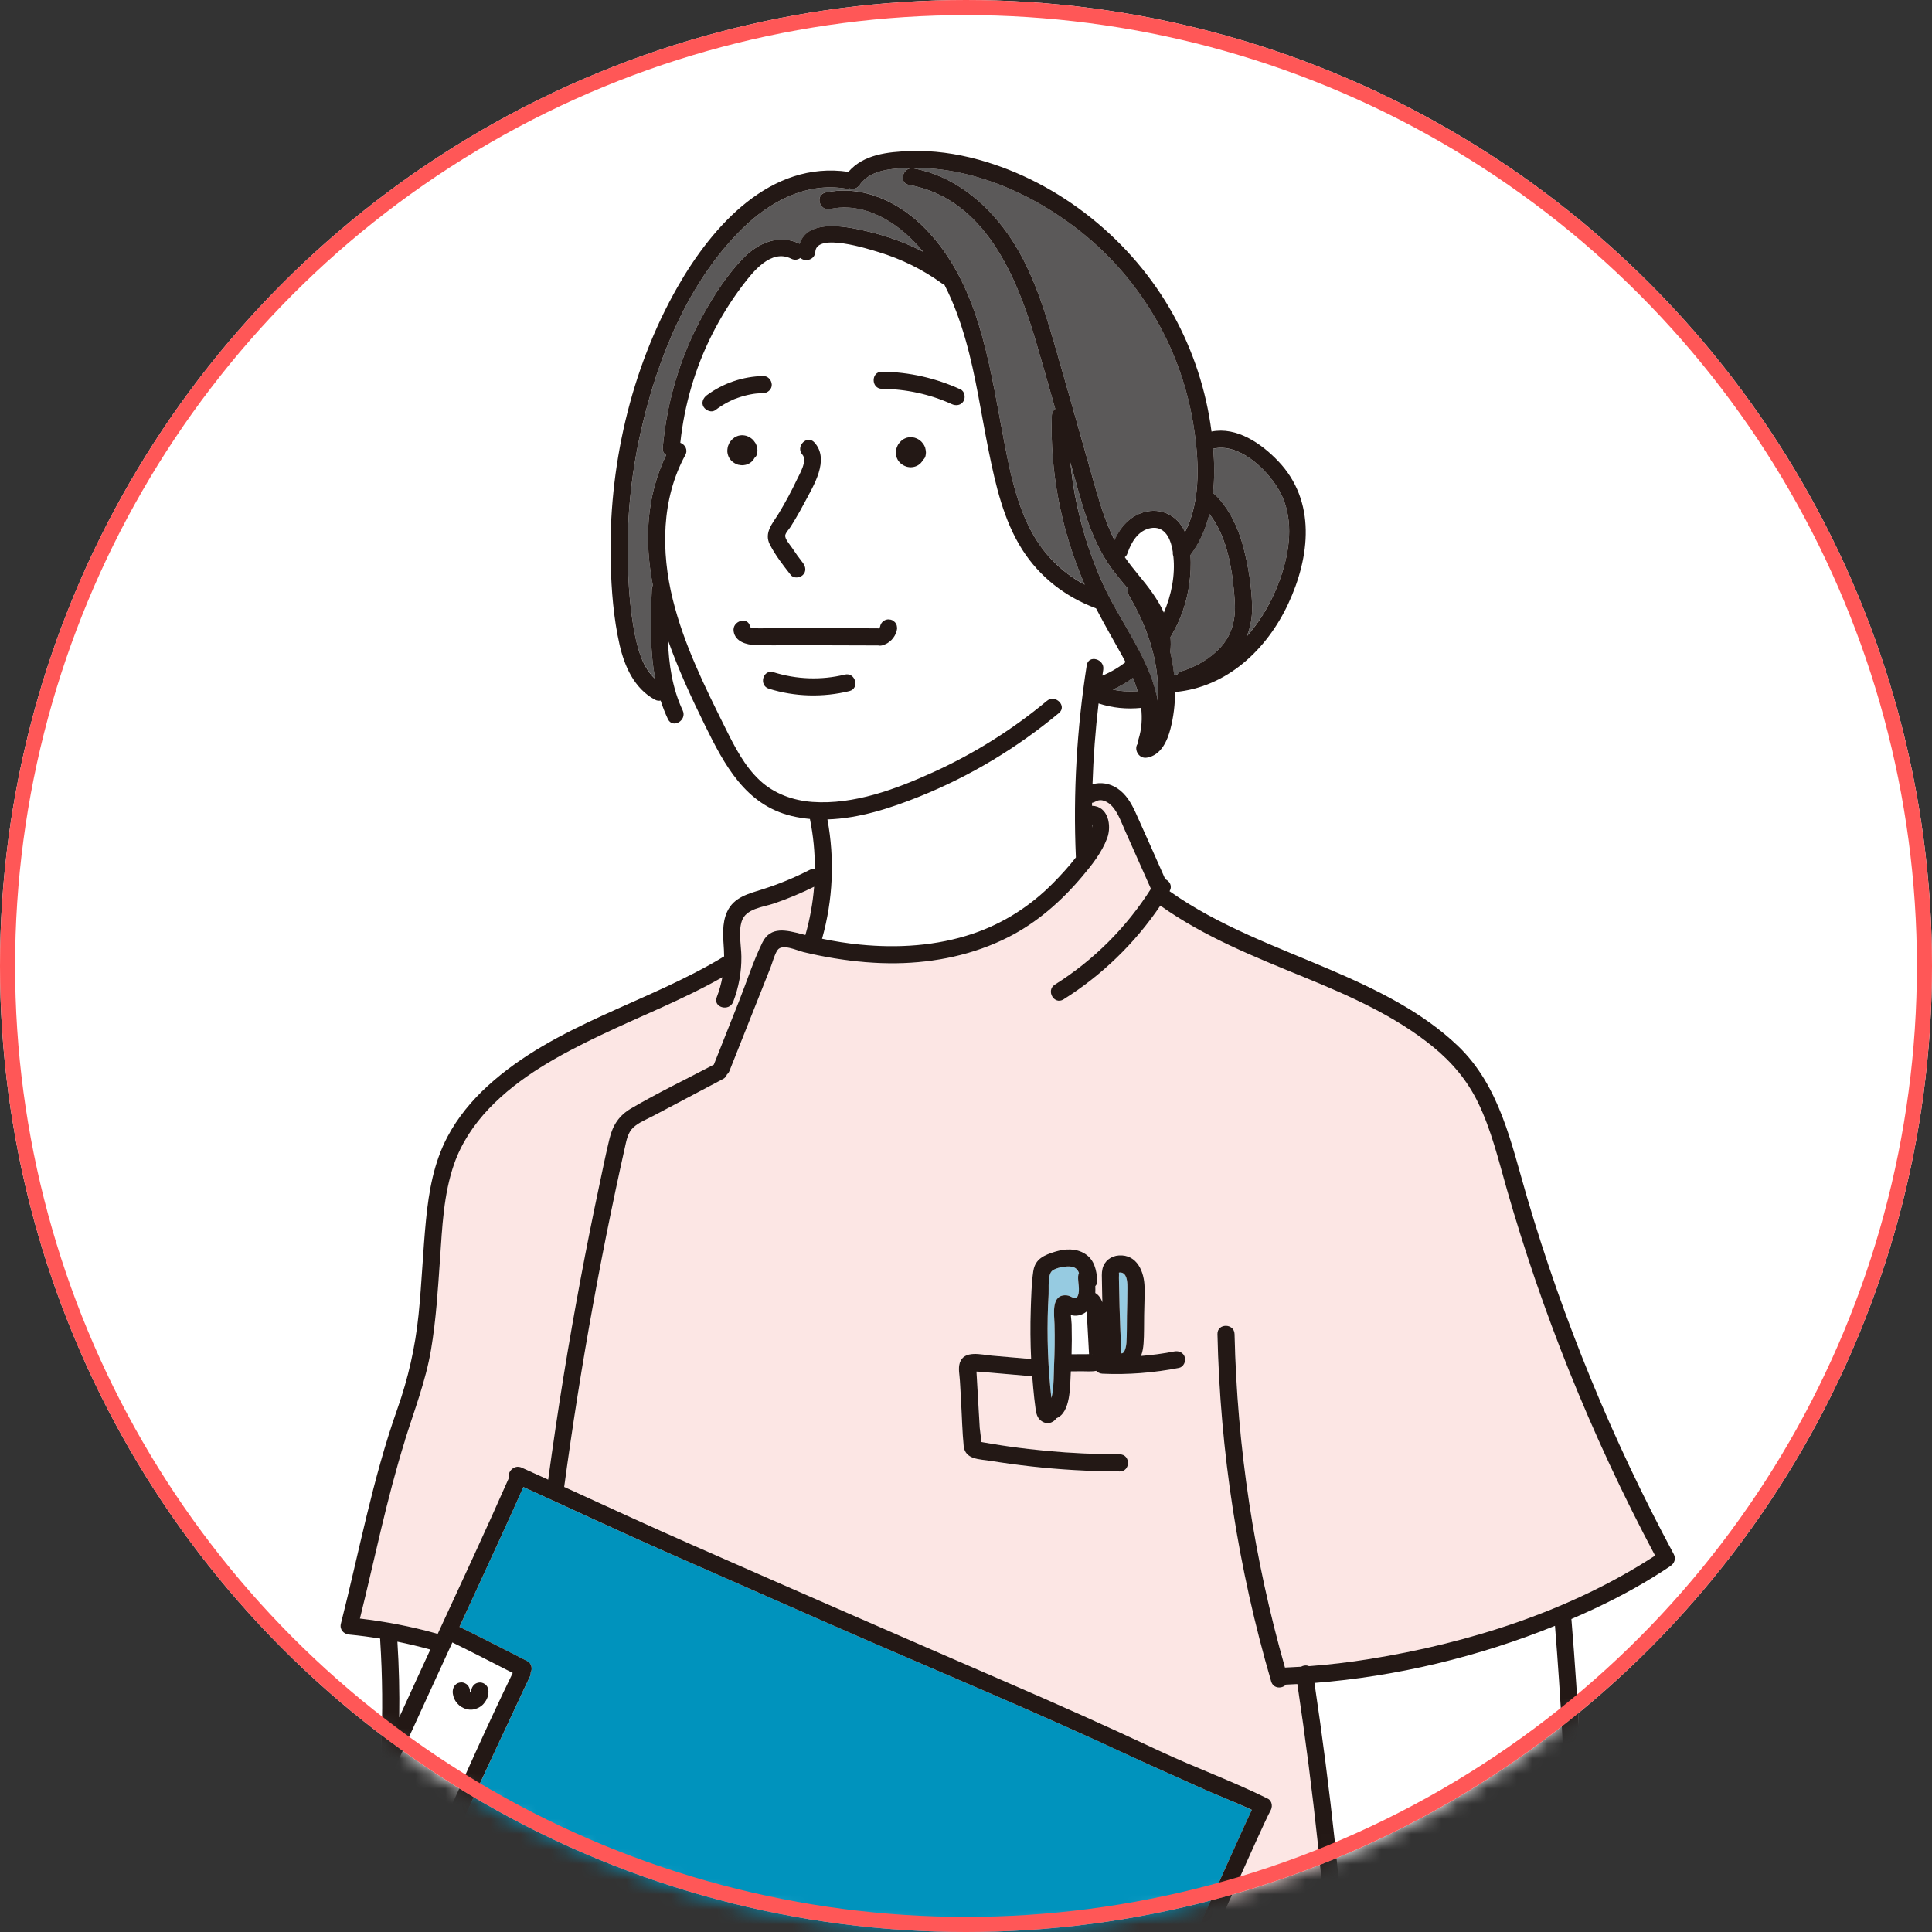
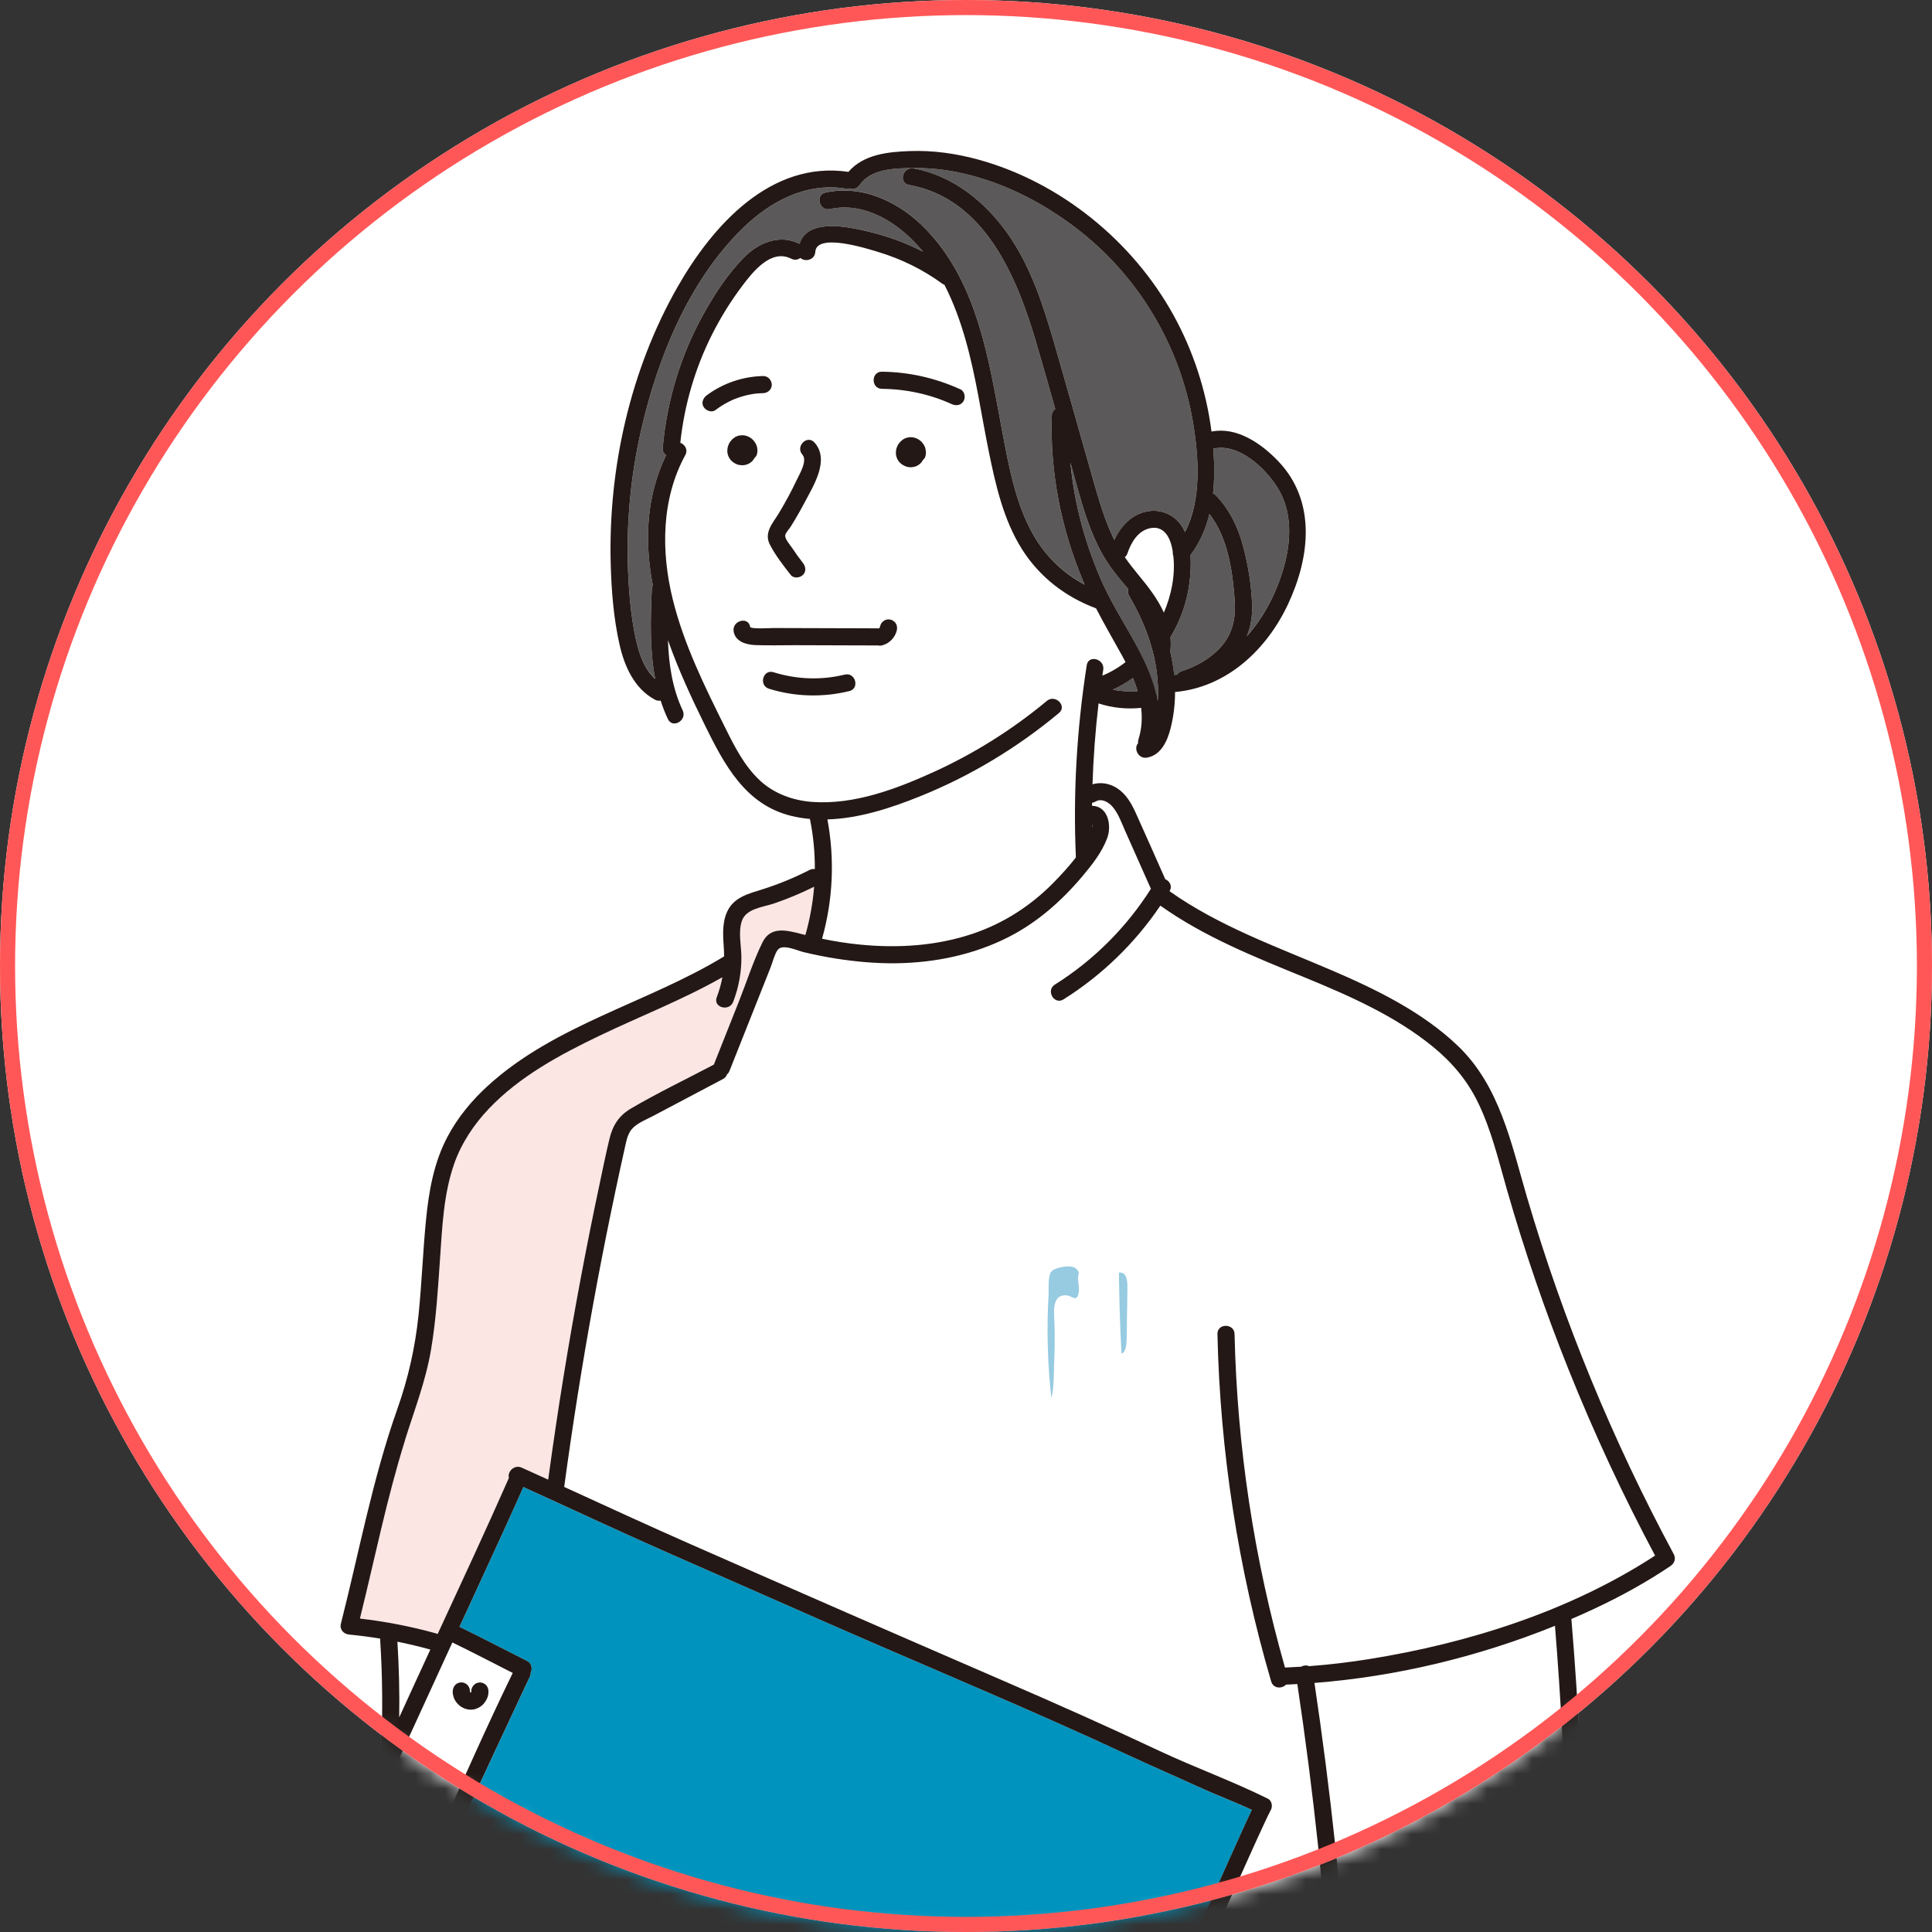
<svg xmlns="http://www.w3.org/2000/svg" width="128" height="128" viewBox="0 0 128 128" fill="none">
  <rect x="0" y="0" width="128" height="128" fill="#333333" stroke="none" />
  <circle cx="64" cy="64" r="64" fill="white" />
  <mask id="mask0_119_10020" style="mask-type:alpha" maskUnits="userSpaceOnUse" x="0" y="0" width="128" height="128">
    <circle cx="64" cy="64" r="64" fill="#D9D9D9" />
  </mask>
  <g mask="url(#mask0_119_10020)">
    <path d="M61.306 29.691C61.281 29.622 61.254 29.552 61.219 29.489C61.194 29.446 61.164 29.408 61.133 29.37C61.102 29.33 61.072 29.289 61.035 29.253C60.983 29.205 60.925 29.162 60.867 29.122C60.846 29.107 60.823 29.093 60.798 29.082C60.734 29.052 60.668 29.021 60.6 29.001C60.528 28.98 60.45 28.974 60.378 28.966C60.352 28.963 60.326 28.963 60.298 28.966C60.228 28.972 60.152 28.978 60.081 29C60.017 29.02 59.955 29.047 59.895 29.076C59.872 29.087 59.852 29.099 59.831 29.114C59.724 29.189 59.657 29.25 59.578 29.35C59.551 29.385 59.523 29.419 59.501 29.457C59.476 29.498 59.459 29.542 59.441 29.587C59.423 29.63 59.403 29.671 59.391 29.717C59.372 29.785 59.366 29.86 59.357 29.931C59.337 30.111 59.391 30.316 59.482 30.472C59.517 30.53 59.562 30.585 59.606 30.637C59.624 30.658 59.644 30.677 59.666 30.695C59.792 30.799 59.881 30.852 60.036 30.909C60.06 30.918 60.084 30.926 60.11 30.93C60.181 30.944 60.254 30.956 60.328 30.958C60.399 30.959 60.474 30.945 60.544 30.933C60.572 30.929 60.598 30.923 60.624 30.913C60.691 30.887 60.765 30.863 60.826 30.822C60.885 30.782 60.947 30.738 60.997 30.686C61.06 30.622 61.104 30.553 61.144 30.481C61.228 30.409 61.298 30.314 61.318 30.206C61.332 30.135 61.344 30.061 61.346 29.987C61.346 29.912 61.332 29.836 61.319 29.764C61.315 29.74 61.309 29.717 61.301 29.694L61.306 29.691Z" fill="white" />
    <path d="M48.948 30.797C49.018 30.811 49.092 30.823 49.165 30.825C49.237 30.826 49.312 30.813 49.382 30.8C49.41 30.796 49.436 30.79 49.462 30.78C49.529 30.755 49.602 30.73 49.663 30.689C49.723 30.649 49.784 30.605 49.835 30.553C49.897 30.489 49.942 30.42 49.981 30.348C50.065 30.276 50.136 30.181 50.156 30.073C50.169 30.003 50.181 29.928 50.183 29.854C50.183 29.779 50.169 29.703 50.157 29.631C50.153 29.607 50.146 29.584 50.139 29.561C50.114 29.492 50.087 29.422 50.052 29.359C50.027 29.316 49.997 29.278 49.966 29.24C49.935 29.2 49.905 29.159 49.868 29.124C49.816 29.075 49.758 29.032 49.7 28.992C49.679 28.977 49.656 28.963 49.631 28.952C49.567 28.922 49.501 28.891 49.433 28.871C49.361 28.85 49.283 28.844 49.211 28.836C49.185 28.833 49.159 28.833 49.132 28.836C49.061 28.842 48.985 28.849 48.914 28.87C48.85 28.89 48.788 28.917 48.728 28.946C48.705 28.957 48.685 28.969 48.664 28.985C48.557 29.059 48.489 29.121 48.411 29.22C48.384 29.255 48.356 29.289 48.334 29.327C48.309 29.368 48.292 29.413 48.274 29.457C48.256 29.5 48.236 29.541 48.224 29.587C48.205 29.655 48.199 29.73 48.19 29.801C48.17 29.981 48.224 30.186 48.315 30.342C48.35 30.4 48.395 30.455 48.439 30.507C48.457 30.528 48.477 30.547 48.499 30.565C48.626 30.669 48.714 30.722 48.869 30.779C48.893 30.788 48.917 30.796 48.944 30.8L48.948 30.797Z" fill="white" />
    <path d="M51.011 36.09C51.38 36.804 51.896 37.464 52.39 38.094C52.581 38.337 52.992 38.29 53.193 38.094C53.432 37.859 53.38 37.532 53.193 37.292C52.939 36.968 52.7 36.634 52.473 36.292C52.332 36.081 51.973 35.684 52.026 35.45C52.066 35.273 52.289 35.045 52.384 34.894C52.489 34.727 52.592 34.559 52.693 34.389C52.907 34.028 53.111 33.663 53.307 33.292C53.888 32.187 54.992 30.475 53.964 29.321C53.478 28.775 52.679 29.579 53.162 30.123C53.515 30.519 52.965 31.421 52.789 31.792C52.431 32.55 52.032 33.29 51.598 34.007C51.195 34.672 50.594 35.286 51.01 36.09H51.011Z" fill="white" />
    <path d="M58.428 25.761C60.022 25.776 61.608 26.115 63.062 26.777C63.34 26.904 63.672 26.857 63.838 26.574C63.98 26.331 63.915 25.926 63.635 25.797C61.995 25.05 60.233 24.645 58.429 24.627C57.699 24.619 57.699 25.753 58.429 25.761H58.428Z" fill="white" />
    <path d="M48.609 26.461C48.642 26.447 48.676 26.433 48.709 26.421C48.774 26.397 48.838 26.372 48.904 26.351C49.182 26.255 49.466 26.178 49.755 26.125C49.815 26.114 49.876 26.103 49.935 26.094C49.931 26.096 50.081 26.076 50.097 26.074C50.253 26.059 50.409 26.051 50.565 26.048C50.862 26.042 51.146 25.791 51.132 25.481C51.118 25.179 50.883 24.908 50.565 24.914C49.223 24.94 47.899 25.388 46.823 26.19C46.587 26.368 46.441 26.689 46.62 26.967C46.771 27.201 47.141 27.36 47.397 27.17C47.635 26.991 47.886 26.829 48.147 26.687C48.286 26.612 48.428 26.544 48.572 26.478C48.593 26.469 48.599 26.466 48.609 26.462V26.461Z" fill="white" />
    <path d="M52.679 42.746C54.496 42.753 56.314 42.757 58.131 42.763C58.143 42.763 58.151 42.757 58.161 42.757C58.258 42.782 58.354 42.782 58.45 42.756C58.487 42.746 58.522 42.734 58.557 42.721C58.634 42.69 58.715 42.659 58.785 42.617C58.855 42.575 58.923 42.52 58.985 42.468C59.016 42.444 59.045 42.418 59.071 42.389C59.127 42.328 59.178 42.26 59.225 42.193C59.247 42.163 59.267 42.13 59.285 42.097C59.34 41.99 59.392 41.872 59.413 41.753C59.436 41.678 59.441 41.602 59.424 41.527C59.421 41.452 59.398 41.382 59.357 41.316C59.322 41.25 59.273 41.197 59.21 41.157C59.155 41.106 59.091 41.073 59.017 41.056C58.967 41.05 58.917 41.042 58.866 41.036C58.764 41.036 58.669 41.062 58.58 41.114C58.542 41.143 58.504 41.174 58.466 41.203C58.395 41.273 58.346 41.357 58.321 41.453C58.316 41.481 58.305 41.507 58.296 41.533C58.287 41.55 58.278 41.566 58.267 41.583C58.255 41.596 58.242 41.609 58.229 41.621C58.217 41.629 58.204 41.637 58.191 41.643C58.168 41.64 58.152 41.631 58.128 41.631C56.604 41.626 55.08 41.621 53.556 41.617C52.794 41.614 52.032 41.612 51.27 41.609C51.063 41.609 49.72 41.695 49.694 41.533C49.578 40.815 48.485 41.119 48.601 41.834C48.711 42.517 49.446 42.718 50.039 42.74C50.917 42.773 51.8 42.746 52.677 42.748L52.679 42.746Z" fill="white" />
    <path d="M55.965 44.693C54.405 45.075 52.778 45.014 51.245 44.535C50.547 44.316 50.249 45.411 50.944 45.628C52.667 46.166 54.515 46.213 56.266 45.785C56.976 45.613 56.675 44.518 55.965 44.693Z" fill="white" />
    <path d="M73.148 44.707C73.161 44.7 73.161 44.7 73.148 44.707V44.707Z" fill="white" />
    <path d="M110.686 103.74C110.947 103.564 111.042 103.249 110.889 102.964C106.84 95.439 103.572 87.506 101.164 79.306C100.123 75.76 99.366 71.952 96.593 69.297C94.229 67.034 91.181 65.553 88.204 64.275C84.525 62.696 80.775 61.366 77.487 59.043C77.694 58.699 77.49 58.372 77.205 58.251C76.552 56.782 75.909 55.309 75.244 53.846C74.959 53.219 74.605 52.605 74.015 52.22C73.536 51.906 72.927 51.799 72.385 51.965C72.444 50.172 72.579 48.383 72.792 46.603C73.7 46.902 74.66 46.991 75.606 46.893C75.69 47.584 75.65 48.288 75.427 48.993C75.398 49.085 75.394 49.169 75.404 49.245C75.094 49.572 75.404 50.295 75.993 50.194C76.924 50.034 77.341 49.094 77.552 48.275C77.755 47.483 77.853 46.662 77.853 45.843C81.284 45.536 83.936 43.035 85.35 40.006C86.796 36.904 87.222 33.204 84.682 30.547C83.563 29.378 81.935 28.256 80.262 28.596C79.912 25.886 79.06 23.249 77.737 20.855C75.027 15.957 70.238 12.062 64.82 10.575C63.352 10.171 61.813 9.954 60.289 10.009C58.808 10.063 57.214 10.231 56.213 11.388C51.063 10.63 47.215 14.939 44.891 19.014C41.761 24.504 40.298 31.03 40.463 37.328C40.511 39.118 40.653 40.956 41.049 42.705C41.377 44.156 42.025 45.612 43.386 46.353C43.523 46.428 43.655 46.439 43.776 46.412C43.91 46.827 44.066 47.239 44.254 47.642C44.563 48.302 45.541 47.728 45.234 47.07C44.547 45.606 44.312 44.02 44.258 42.415C44.948 44.368 45.827 46.265 46.704 48.044C47.991 50.656 49.386 53.323 52.451 54.06C52.853 54.156 53.258 54.219 53.666 54.256C53.668 54.266 53.666 54.277 53.669 54.288C53.891 55.378 53.99 56.48 53.983 57.58C53.873 57.562 53.753 57.577 53.63 57.64C52.638 58.146 51.614 58.572 50.551 58.908C49.617 59.205 48.631 59.423 48.182 60.396C47.817 61.186 47.915 62.08 47.967 62.921C47.976 63.07 47.97 63.217 47.971 63.365C42.889 66.456 36.789 67.859 32.315 71.943C31.256 72.911 30.32 74.042 29.649 75.314C28.747 77.021 28.417 78.905 28.229 80.808C28.023 82.902 27.95 85.007 27.736 87.1C27.514 89.258 27.049 91.317 26.325 93.36C24.686 97.985 23.795 102.828 22.589 107.572C22.491 107.956 22.77 108.255 23.137 108.29C23.827 108.356 24.514 108.454 25.197 108.567C25.194 108.599 25.191 108.63 25.194 108.665C25.348 111.055 25.37 113.45 25.256 115.842C25.25 115.986 25.289 116.101 25.356 116.188C23.583 120.076 21.833 123.975 20.173 127.911C19.401 129.742 18.547 131.601 18.028 133.527C17.917 133.94 18.245 134.212 18.574 134.227C18.614 134.332 18.69 134.43 18.816 134.502C20.986 135.76 23.352 136.743 25.622 137.805C25.581 137.883 25.556 137.975 25.562 138.086C25.761 142.288 25.961 146.49 26.16 150.693C26.169 150.886 26.258 151.026 26.38 151.118C25.726 156.504 25.075 161.891 24.384 167.273C24.089 169.568 23.791 171.863 23.465 174.155C23.389 174.696 23.997 175.004 24.341 174.806C26.031 175.077 27.723 175.341 29.415 175.604C29.258 177.536 29.261 179.477 29.134 181.411C28.786 181.636 28.802 182.238 29.2 182.408C29.385 182.629 29.768 182.644 30.013 182.455H90.959C91.572 182.455 91.664 181.663 91.248 181.406C91.282 181.338 91.302 181.258 91.305 181.168C91.368 179.302 91.43 177.437 91.493 175.571C91.866 175.465 92.239 175.36 92.612 175.251C93.422 175.017 94.481 174.88 95.164 174.359C95.826 173.854 95.814 173.088 95.744 172.333C95.548 170.206 95.348 168.078 95.15 165.95C94.755 161.695 94.359 157.44 93.963 153.185C93.874 152.234 93.786 151.283 93.697 150.333C95.157 150.056 96.598 149.713 97.996 149.215C99.707 148.607 101.604 147.722 102.689 146.201C103.331 145.302 103.412 144.226 103.522 143.161C103.652 141.917 103.854 140.68 104.048 139.445C104.83 134.475 105.047 129.492 104.968 124.463C104.878 118.721 104.589 112.981 104.115 107.257C104.635 107.034 105.151 106.805 105.662 106.565C107.404 105.748 109.093 104.818 110.69 103.742L110.686 103.74Z" fill="white" />
-     <path d="M72.575 53.109C72.974 52.867 73.434 53.131 73.708 53.447C74.094 53.897 74.304 54.508 74.541 55.043C75.109 56.321 75.678 57.599 76.246 58.876C74.626 61.437 72.454 63.618 69.888 65.232C69.272 65.618 69.841 66.601 70.46 66.212C73.009 64.61 75.198 62.484 76.878 59.991C79.819 62.082 83.131 63.401 86.457 64.766C89.41 65.976 92.453 67.32 94.943 69.356C96.208 70.39 97.213 71.584 97.928 73.059C98.805 74.869 99.275 76.847 99.825 78.773C100.986 82.832 102.356 86.832 103.927 90.751C105.613 94.954 107.528 99.061 109.657 103.057C104.02 106.731 97.304 108.864 90.704 109.921C89.382 110.134 88.051 110.288 86.717 110.388C86.562 110.316 86.368 110.334 86.203 110.421C85.85 110.444 85.495 110.464 85.141 110.478C83.093 103.286 81.96 95.864 81.793 88.387C81.776 87.658 80.642 87.656 80.659 88.387C80.834 96.174 82.03 103.927 84.219 111.402C84.363 111.89 84.937 111.892 85.203 111.609C85.453 111.598 85.702 111.584 85.952 111.571C87.024 118.709 87.79 125.891 88.25 133.093C88.25 133.114 88.256 133.134 88.26 133.154C85.699 134.245 83.504 136.083 81.425 137.935C79.022 140.075 76.511 142.588 73.44 143.765C73.786 143.069 74.085 142.34 74.403 141.645C75.296 139.702 76.17 137.752 77.044 135.801C78.957 131.532 80.847 127.254 82.77 122.988C83.094 122.27 83.418 121.553 83.75 120.839C83.848 120.63 83.944 120.42 84.046 120.214C84.075 120.158 84.123 120.09 84.14 120.029C84.143 120.021 84.143 120.018 84.144 120.012C84.338 119.756 84.312 119.321 83.994 119.164C81.654 118.002 79.184 117.114 76.82 116.003C73.414 114.4 69.975 112.87 66.521 111.375C59.62 108.388 52.729 105.377 45.847 102.348C43.01 101.099 40.199 99.803 37.383 98.514C37.932 94.462 38.571 90.424 39.303 86.401C39.667 84.402 40.054 82.407 40.463 80.417C40.673 79.404 40.887 78.391 41.107 77.379C41.205 76.929 41.304 76.48 41.405 76.031C41.51 75.558 41.594 75.043 41.966 74.699C42.33 74.361 42.857 74.157 43.293 73.927C43.794 73.663 44.295 73.397 44.797 73.132C45.833 72.585 46.868 72.037 47.904 71.489C48.049 71.413 48.13 71.305 48.165 71.185C48.237 71.126 48.298 71.048 48.34 70.945C48.878 69.591 49.416 68.235 49.954 66.881C50.209 66.239 50.463 65.597 50.718 64.955C50.831 64.669 50.944 64.385 51.057 64.099C51.196 63.751 51.308 63.254 51.52 62.947C51.829 62.502 52.801 62.974 53.242 63.08C53.923 63.243 54.611 63.384 55.303 63.495C56.661 63.714 58.036 63.839 59.412 63.819C61.968 63.781 64.517 63.252 66.804 62.094C68.716 61.125 70.322 59.708 71.699 58.079C72.346 57.313 73.002 56.486 73.358 55.538C73.674 54.694 73.42 53.411 72.358 53.388C72.358 53.322 72.361 53.255 72.361 53.189C72.431 53.178 72.503 53.154 72.578 53.109H72.575Z" fill="#FCE6E4" />
    <path d="M83.857 120.201C83.889 120.195 83.914 120.178 83.943 120.166C83.917 120.181 83.888 120.195 83.857 120.201Z" fill="white" />
    <path d="M72.36 54.812C72.36 54.754 72.36 54.695 72.36 54.637C72.372 54.684 72.373 54.742 72.36 54.812Z" fill="white" />
    <path d="M75.287 45.794C75.022 45.811 74.756 45.811 74.492 45.794C74.371 45.787 74.25 45.776 74.129 45.759C74.107 45.755 74.029 45.744 74.027 45.744C73.96 45.733 73.891 45.719 73.824 45.707C73.793 45.701 73.764 45.692 73.734 45.686C74.2 45.472 74.637 45.208 75.053 44.903C75.174 45.194 75.281 45.489 75.369 45.787C75.342 45.788 75.313 45.793 75.285 45.794H75.287Z" fill="#5B5959" />
    <path d="M73.136 38.831C71.953 36.25 71.196 33.483 70.923 30.663V30.666C71.594 33.02 72.153 35.599 73.611 37.618C73.954 38.092 74.359 38.558 74.755 39.036C74.709 39.169 74.716 39.323 74.81 39.481C75.719 41.035 76.406 42.747 76.638 44.542C76.719 45.171 76.743 45.816 76.701 46.454C76.691 46.402 76.678 46.351 76.668 46.299C76.676 46.232 76.671 46.165 76.652 46.101C76.642 46.073 76.626 46.053 76.613 46.029C76.039 43.489 74.188 41.121 73.138 38.83L73.136 38.831Z" fill="#5B5959" />
    <path d="M80.124 34.054C81.353 35.635 81.674 37.882 81.805 39.815C81.882 40.952 81.662 41.999 80.885 42.863C80.19 43.636 79.268 44.154 78.287 44.471C78.151 44.515 78.053 44.593 77.99 44.688C77.921 44.695 77.856 44.708 77.785 44.714C77.732 44.203 77.646 43.697 77.532 43.197C77.57 42.851 77.576 42.519 77.546 42.201C77.562 42.18 77.579 42.161 77.593 42.137C78.22 41.079 78.628 39.913 78.793 38.695C78.877 38.079 78.916 37.421 78.863 36.778C79.482 35.957 79.881 35.031 80.124 34.056V34.054Z" fill="#5B5959" />
    <path d="M77.7 36.622C77.698 36.694 77.709 36.763 77.732 36.828C77.873 38.086 77.608 39.408 77.105 40.582C76.707 39.696 76.089 38.889 75.413 38.076C75.095 37.694 74.8 37.308 74.527 36.911C74.602 36.848 74.664 36.764 74.703 36.651C74.949 35.916 75.424 35.123 76.257 34.985C77.082 34.849 77.486 35.54 77.642 36.241C77.669 36.367 77.683 36.497 77.701 36.624L77.7 36.622Z" fill="white" />
    <path d="M84.639 32.306C85.625 33.879 85.55 35.813 85.067 37.542C84.609 39.185 83.771 40.838 82.605 42.146C82.839 41.567 82.966 40.929 82.956 40.237C82.936 38.9 82.704 37.48 82.36 36.19C82.024 34.932 81.463 33.752 80.547 32.813C80.489 32.754 80.427 32.714 80.364 32.686C80.471 31.708 80.459 30.707 80.384 29.733C82.065 29.343 83.821 30.999 84.639 32.306Z" fill="#5B5959" />
    <path d="M43.406 44.966C42.655 44.275 42.316 43.236 42.105 42.238C41.801 40.795 41.672 39.303 41.613 37.833C41.484 34.71 41.778 31.573 42.472 28.527C43.565 23.731 45.608 18.659 49.182 15.149C51.008 13.354 53.394 12.07 56.022 12.494C56.119 12.509 56.208 12.501 56.289 12.477C56.517 12.552 56.789 12.507 56.959 12.255C57.724 11.129 59.436 11.141 60.653 11.132C61.898 11.123 63.132 11.3 64.337 11.616C66.832 12.272 69.168 13.498 71.221 15.051C75.387 18.202 78.192 22.881 79.048 28.032C79.424 30.291 79.615 33.117 78.505 35.252C78.498 35.236 78.493 35.219 78.487 35.204C78.015 34.147 76.914 33.614 75.792 33.93C74.857 34.193 74.236 34.927 73.844 35.771C73.761 35.612 73.677 35.454 73.602 35.286C73.03 33.992 72.659 32.616 72.274 31.259C71.459 28.396 70.657 25.528 69.825 22.67C69.099 20.168 68.268 17.605 66.745 15.459C65.251 13.353 63.114 11.624 60.523 11.158C59.809 11.029 59.503 12.122 60.222 12.251C65.235 13.152 67.372 18.338 68.645 22.673C69.078 24.145 69.498 25.62 69.915 27.097C69.785 27.187 69.692 27.331 69.685 27.534C69.559 31.291 70.308 35.032 71.76 38.493C71.794 38.574 71.835 38.652 71.87 38.731C70.472 37.987 69.305 36.889 68.494 35.491C67.276 33.394 66.832 30.863 66.388 28.507C65.51 23.859 64.783 18.766 61.361 15.2C59.65 13.42 57.194 12.209 54.695 12.752C53.983 12.906 54.284 14.001 54.996 13.845C57.266 13.353 59.438 14.713 60.884 16.356C60.971 16.455 61.049 16.559 61.131 16.662C60.014 16.087 58.823 15.654 57.603 15.358C56.239 15.026 53.541 14.433 52.986 16.154C51.635 15.479 50.224 16.087 49.238 17.105C48.179 18.198 47.309 19.543 46.576 20.87C45.076 23.584 44.181 26.588 43.907 29.672C43.887 29.903 43.986 30.059 44.135 30.143C42.793 32.935 42.698 35.875 43.253 38.774C43.215 38.844 43.19 38.928 43.185 39.025C43.097 41.006 43.039 43.025 43.407 44.965L43.406 44.966Z" fill="#5B5959" />
-     <path d="M50.346 51.708C49.315 50.75 48.668 49.463 48.049 48.219C46.686 45.475 45.31 42.701 44.573 39.713C43.792 36.55 43.809 33.067 45.402 30.151C45.599 29.788 45.374 29.449 45.076 29.337C45.339 26.841 46.048 24.391 47.179 22.149C47.748 21.023 48.416 19.945 49.176 18.938C49.874 18.013 51.082 16.465 52.42 17.14C52.648 17.255 52.865 17.207 53.024 17.087C53.322 17.37 53.981 17.237 54.013 16.686C54.091 15.386 57.532 16.497 58.207 16.702C59.716 17.16 61.133 17.852 62.408 18.783C62.458 18.82 62.507 18.843 62.556 18.86C63.157 20.021 63.611 21.264 63.968 22.514C64.657 24.931 65.001 27.427 65.501 29.886C65.955 32.121 66.484 34.467 67.725 36.416C68.89 38.245 70.6 39.552 72.619 40.304C73.168 41.365 73.764 42.398 74.345 43.451C74.421 43.589 74.495 43.73 74.568 43.87C74.557 43.878 74.548 43.881 74.537 43.89C74.524 43.901 74.508 43.913 74.495 43.924C74.464 43.945 74.435 43.97 74.406 43.989C74.331 44.044 74.256 44.096 74.18 44.148C74.027 44.251 73.87 44.347 73.709 44.436C73.549 44.524 73.383 44.608 73.217 44.683C73.176 44.702 73.13 44.717 73.09 44.738C73.122 44.72 73.137 44.711 73.147 44.706C73.127 44.717 73.085 44.74 73.066 44.748C73.055 44.752 73.044 44.755 73.035 44.76C73.055 44.631 73.07 44.502 73.09 44.373C73.202 43.659 72.109 43.352 71.997 44.072C71.34 48.277 71.089 52.529 71.276 56.781C71.276 56.787 71.279 56.794 71.279 56.8C70.819 57.399 70.305 57.961 69.776 58.499C68.277 60.022 66.478 61.177 64.45 61.862C62.053 62.67 59.491 62.831 56.986 62.585C56.136 62.501 55.292 62.363 54.456 62.191C55.182 59.614 55.299 56.919 54.809 54.287C56.913 54.226 59.022 53.535 60.936 52.764C64.286 51.416 67.381 49.548 70.155 47.239C70.716 46.771 69.911 45.973 69.353 46.437C67.066 48.341 64.529 49.932 61.821 51.163C59.358 52.281 56.572 53.327 53.821 53.13C52.543 53.038 51.292 52.589 50.343 51.71L50.346 51.708Z" fill="white" />
    <path d="M26.829 95.42C27.456 93.417 28.206 91.498 28.558 89.419C28.894 87.429 29.015 85.413 29.154 83.401C29.299 81.303 29.386 79.128 30.083 77.125C30.563 75.748 31.389 74.507 32.39 73.454C34.42 71.319 37.081 69.886 39.71 68.624C42.415 67.326 45.238 66.232 47.849 64.745C47.766 65.191 47.65 65.634 47.484 66.07C47.222 66.752 48.318 67.048 48.576 66.371C48.94 65.419 49.13 64.398 49.117 63.378C49.108 62.619 48.904 61.769 49.144 61.029C49.417 60.187 50.557 60.104 51.282 59.858C52.187 59.549 53.07 59.175 53.928 58.75C53.842 59.826 53.649 60.893 53.353 61.94C53.273 61.92 53.194 61.903 53.114 61.883C52.133 61.633 51.054 61.33 50.508 62.443C49.894 63.695 49.46 65.07 48.945 66.366C48.393 67.756 47.841 69.144 47.291 70.533C45.465 71.498 43.578 72.395 41.799 73.443C41.011 73.908 40.598 74.545 40.382 75.427C40.139 76.421 39.938 77.428 39.725 78.429C38.832 82.629 38.041 86.851 37.351 91.09C36.975 93.399 36.633 95.713 36.318 98.032C35.733 97.766 35.149 97.498 34.563 97.234C34.059 97.006 33.605 97.523 33.715 97.914C32.187 101.382 30.586 104.818 28.994 108.257C28.96 108.24 28.925 108.227 28.887 108.216C27.231 107.756 25.545 107.44 23.84 107.239C24.818 103.296 25.616 99.303 26.832 95.423L26.829 95.42Z" fill="#FCE6E4" />
    <path d="M26.33 108.772C27.063 108.92 27.792 109.09 28.514 109.289C28.219 109.926 27.924 110.563 27.63 111.202C27.236 112.063 26.842 112.925 26.447 113.785C26.473 112.113 26.435 110.441 26.33 108.771V108.772Z" fill="white" />
    <path d="M29.969 108.816C31.312 109.472 32.641 110.16 33.972 110.837C32.288 114.305 30.718 117.836 29.151 121.359C28.867 121.998 28.586 122.64 28.314 123.285C27.705 123.005 27.074 122.765 26.456 122.512C26.032 122.337 25.607 122.163 25.183 121.984C25.151 121.97 25.101 121.949 25.088 121.944C25.049 121.928 25.009 121.911 24.971 121.894C24.887 121.857 24.804 121.822 24.72 121.786C24.596 121.73 24.471 121.674 24.35 121.613C24.292 121.584 24.231 121.568 24.17 121.558C24.174 121.547 24.181 121.535 24.185 121.524C26.084 117.275 28.025 113.046 29.969 108.818V108.816Z" fill="white" />
    <path d="M19.383 133.522C19.331 133.491 19.28 133.474 19.23 133.46C19.668 131.969 20.3 130.518 20.894 129.087C21.807 126.894 22.765 124.719 23.731 122.549C23.748 122.561 23.759 122.579 23.779 122.59C24.512 122.963 25.296 123.25 26.056 123.564C26.481 123.738 26.906 123.912 27.328 124.089C27.36 124.103 27.412 124.124 27.424 124.131C27.464 124.147 27.503 124.164 27.542 124.181C27.626 124.218 27.708 124.253 27.792 124.29C27.916 124.345 28.041 124.401 28.162 124.462C28.188 124.476 28.217 124.478 28.245 124.487C28.527 124.652 28.985 124.598 29.148 124.199C30.701 120.39 32.502 116.662 34.238 112.933C34.522 112.323 34.803 111.71 35.098 111.105C35.147 111.006 35.163 110.909 35.158 110.818C35.291 110.565 35.215 110.197 34.947 110.063C33.446 109.303 31.956 108.522 30.443 107.787C30.924 106.74 31.406 105.694 31.887 104.647C32.824 102.61 33.767 100.574 34.673 98.521C37.821 99.95 40.945 101.421 44.11 102.813C47.614 104.355 51.115 105.896 54.618 107.438C61.449 110.445 68.355 113.286 75.117 116.448C76.5 117.095 77.903 117.694 79.29 118.332C80.496 118.886 81.734 119.354 82.935 119.915C82.681 120.448 82.438 120.987 82.194 121.525C81.353 123.377 80.526 125.234 79.696 127.093C77.721 131.518 75.762 135.949 73.75 140.357C73.191 141.584 72.694 142.911 71.985 144.063C71.95 144.12 71.93 144.175 71.916 144.23C70.01 144.684 68.013 144.872 66.348 145.976C65.692 146.049 65.055 145.824 64.441 145.596C63.714 145.329 62.987 145.071 62.244 144.851C60.907 144.453 59.546 144.143 58.186 143.84C56.824 143.538 55.461 143.244 54.113 142.882C53.461 142.708 52.801 142.486 52.119 142.494C51.425 142.501 50.776 142.744 50.116 142.928C47.37 143.69 44.414 143.247 41.62 143.036C40.914 142.983 40.206 142.914 39.499 142.877C39.386 142.871 39.271 142.87 39.157 142.868C39.109 142.802 39.042 142.744 38.946 142.702C33.382 140.196 27.838 137.641 22.337 135C21.347 134.524 20.332 134.07 19.38 133.518L19.383 133.522Z" fill="#0093BD" />
    <path d="M103.782 122.125C103.904 127.091 103.959 132.124 103.267 137.053C103.102 138.229 102.905 139.4 102.727 140.574C102.55 141.75 102.46 142.941 102.278 144.115C101.96 146.168 99.952 147.244 98.176 147.938C94.61 149.335 90.721 149.523 87.001 150.285C81.881 151.336 76.763 152.554 71.978 154.7C71.851 154.662 71.706 154.665 71.556 154.739C70.769 155.134 70.038 155.617 69.37 156.188C69.06 156.454 68.781 156.815 68.418 157.006C68.025 157.214 67.517 157.226 67.087 157.303C65.168 157.642 63.306 158.22 61.469 158.856C60.508 159.189 59.64 159.531 58.616 159.588C57.564 159.646 56.513 159.704 55.461 159.76C54.409 159.819 53.358 159.877 52.306 159.933C51.8 159.961 51.293 159.993 50.787 160.017C50.351 160.037 49.885 160.086 49.543 159.767C49.208 159.453 49.026 158.982 48.714 158.64C48.424 158.321 48.06 158.065 47.702 157.828C47.105 157.434 46.131 156.901 46.048 156.118C46.412 156.323 46.79 156.5 47.184 156.632C47.475 156.728 47.803 156.52 47.881 156.236C47.967 155.927 47.777 155.635 47.485 155.539C47.239 155.456 47.204 155.439 46.987 155.332C46.782 155.232 46.584 155.12 46.388 155.002C45.972 154.75 45.556 154.46 45.188 154.168C44.835 153.888 44.496 153.589 44.169 153.278C44.292 153.29 44.416 153.301 44.538 153.315C45.799 153.457 47.059 153.599 48.32 153.741C49.044 153.822 49.038 152.688 48.32 152.607C47.239 152.485 46.159 152.364 45.08 152.242C44.575 152.185 44.01 152.19 43.523 152.034C43.077 151.89 42.811 151.456 42.519 151.118C41.893 150.391 41.191 149.734 40.433 149.147C40.15 148.928 39.588 148.668 39.563 148.271C39.546 148.005 39.594 147.753 39.626 147.498C39.834 147.577 40.04 147.652 40.24 147.718C40.927 147.944 41.634 148.115 42.348 148.246C42.351 148.25 42.353 148.254 42.356 148.257C42.674 148.578 43.07 148.682 43.505 148.726C43.973 148.774 44.451 148.827 44.92 148.85C45.469 148.878 46.049 148.765 46.463 148.379C46.541 148.308 46.594 148.231 46.637 148.15C46.666 148.139 46.694 148.129 46.7 148.127C46.819 148.086 46.915 148.008 46.989 147.913C47.513 147.831 48.037 147.75 48.56 147.66C48.862 147.608 49.032 147.236 48.956 146.963C48.869 146.643 48.561 146.513 48.259 146.567C46.688 146.839 45.112 147.079 43.53 147.279C43.523 147.279 43.519 147.282 43.513 147.284C42.655 147.177 41.802 146.998 40.974 146.756C40.078 146.495 38.909 146.14 38.34 145.345C38.047 144.936 37.986 144.311 38.524 144.084C38.993 143.887 39.633 144.02 40.123 144.058C41.42 144.156 42.718 144.257 44.016 144.352C45.245 144.442 46.48 144.517 47.713 144.447C48.972 144.375 50.123 144.069 51.337 143.754C52.595 143.427 53.874 144.008 55.094 144.302C56.306 144.593 57.527 144.85 58.744 145.127C60.104 145.437 61.46 145.772 62.787 146.208C63.874 146.565 64.939 147.088 66.076 147.105C66.232 147.244 66.454 147.285 66.678 147.12C66.715 147.092 66.755 147.073 66.793 147.047C66.816 147.042 66.837 147.042 66.859 147.037C67.039 146.999 67.154 146.9 67.215 146.776C68.751 145.888 70.559 145.721 72.274 145.31C74.082 144.876 75.703 144.002 77.213 142.932C80.138 140.861 82.552 138.166 85.451 136.066C87.044 134.912 88.771 133.984 90.698 133.543C91.409 133.379 91.108 132.286 90.397 132.45C90.044 132.531 89.7 132.632 89.361 132.742C88.898 125.63 88.133 118.542 87.082 111.493C92.517 111.069 97.954 109.761 103.015 107.713C103.405 112.508 103.666 117.312 103.785 122.122L103.782 122.125Z" fill="white" />
    <path d="M26.047 121.065C26.189 121.279 26.374 121.445 26.611 121.544C26.848 121.643 27.117 121.671 27.366 121.593C27.581 121.524 27.792 121.399 27.934 121.22C28.046 121.079 28.124 120.954 28.182 120.781C28.202 120.722 28.209 120.66 28.219 120.598C28.228 120.532 28.237 120.469 28.233 120.402C28.222 120.251 28.176 120.112 28.066 120.002C27.968 119.904 27.806 119.829 27.665 119.835C27.519 119.841 27.367 119.89 27.265 120.002C27.167 120.109 27.089 120.254 27.098 120.402C27.098 120.414 27.098 120.425 27.098 120.436C27.098 120.44 27.097 120.443 27.095 120.448C27.091 120.456 27.086 120.463 27.083 120.471C27.077 120.477 27.071 120.483 27.065 120.489C27.06 120.492 27.055 120.494 27.051 120.497C27.046 120.494 27.042 120.492 27.037 120.489C27.031 120.483 27.025 120.477 27.019 120.471C27.014 120.463 27.01 120.456 27.007 120.448C27.007 120.443 27.005 120.44 27.004 120.436C27.004 120.422 27.002 120.41 27.004 120.396C27.014 120.258 26.933 120.09 26.837 119.996C26.739 119.898 26.577 119.823 26.436 119.829C26.29 119.835 26.139 119.884 26.036 119.996C25.931 120.112 25.882 120.24 25.869 120.396C25.86 120.511 25.877 120.631 25.908 120.743C25.937 120.855 25.986 120.969 26.05 121.065H26.047Z" fill="white" />
    <path d="M30.177 112.699C30.319 112.913 30.504 113.078 30.741 113.177C30.977 113.277 31.247 113.304 31.496 113.226C31.711 113.157 31.922 113.032 32.064 112.853C32.176 112.713 32.254 112.587 32.312 112.414C32.332 112.355 32.339 112.294 32.349 112.231C32.358 112.165 32.367 112.103 32.362 112.035C32.352 111.884 32.306 111.745 32.196 111.635C32.098 111.537 31.936 111.462 31.795 111.468C31.648 111.474 31.497 111.523 31.395 111.635C31.297 111.742 31.219 111.887 31.228 112.035C31.228 112.048 31.228 112.058 31.228 112.069C31.228 112.074 31.227 112.077 31.225 112.081C31.221 112.089 31.216 112.097 31.213 112.104C31.207 112.11 31.201 112.116 31.195 112.123C31.19 112.126 31.185 112.127 31.181 112.13C31.176 112.127 31.172 112.126 31.167 112.123C31.161 112.116 31.155 112.11 31.149 112.104C31.144 112.097 31.14 112.089 31.137 112.081C31.137 112.077 31.135 112.074 31.134 112.069C31.134 112.055 31.132 112.043 31.134 112.029C31.144 111.892 31.063 111.724 30.967 111.629C30.871 111.534 30.707 111.456 30.566 111.462C30.42 111.468 30.268 111.517 30.166 111.629C30.061 111.745 30.012 111.873 29.999 112.029C29.99 112.144 30.007 112.265 30.038 112.376C30.067 112.488 30.116 112.602 30.18 112.699H30.177Z" fill="white" />
    <path d="M68.46 84.199C68.337 85.037 68.32 85.908 68.291 86.754C68.254 87.849 68.268 88.947 68.32 90.043C67.441 89.966 66.564 89.891 65.685 89.815C65.024 89.758 63.873 89.428 63.589 90.289C63.47 90.651 63.572 91.105 63.594 91.473C63.62 91.932 63.647 92.389 63.673 92.847C63.73 93.826 63.747 94.816 63.843 95.79C63.935 96.716 64.894 96.67 65.633 96.789C66.522 96.933 67.415 97.054 68.311 97.155C70.261 97.373 72.222 97.482 74.183 97.489C74.912 97.493 74.914 96.358 74.183 96.355C72.581 96.349 70.979 96.277 69.384 96.131C68.555 96.054 67.728 95.96 66.904 95.843C66.516 95.788 66.128 95.729 65.741 95.665C65.547 95.632 65.355 95.6 65.16 95.565C65.109 95.556 65.058 95.547 65.006 95.538C64.994 95.226 64.916 94.724 64.908 94.613C64.885 94.22 64.862 93.829 64.84 93.436C64.794 92.652 64.749 91.866 64.703 91.082C64.699 91.012 64.696 90.942 64.691 90.873C64.786 90.877 64.876 90.88 64.907 90.883C65.295 90.917 65.683 90.951 66.071 90.984C66.843 91.052 67.615 91.117 68.387 91.184C68.407 91.443 68.424 91.7 68.448 91.958C68.493 92.423 68.54 92.889 68.606 93.35C68.645 93.633 68.705 93.911 68.936 94.105C69.318 94.426 69.76 94.287 69.981 93.963C70.935 93.589 70.885 91.851 70.935 91.013C70.938 90.963 70.94 90.911 70.943 90.859C71.192 90.859 71.441 90.856 71.692 90.854C71.99 90.853 72.324 90.885 72.623 90.819C72.728 90.934 72.875 91.009 73.04 91.015C74.736 91.09 76.434 90.955 78.102 90.631C78.403 90.573 78.574 90.212 78.498 89.934C78.411 89.619 78.102 89.479 77.801 89.538C77.07 89.68 76.334 89.775 75.592 89.835C75.692 89.581 75.739 89.305 75.759 89.026C75.805 88.395 75.788 87.753 75.799 87.12C75.809 86.507 75.837 85.891 75.826 85.278C75.808 84.262 75.331 83.1 74.125 83.178C73.601 83.212 73.156 83.547 73.037 84.068C72.974 84.345 72.997 84.638 73.001 84.918C73.006 85.251 73.012 85.583 73.02 85.916C73.023 86.043 73.029 86.17 73.032 86.296C72.98 86.138 72.905 85.988 72.792 85.855C72.728 85.78 72.648 85.72 72.563 85.67C72.57 85.517 72.569 85.362 72.563 85.207C72.653 85.117 72.708 84.985 72.694 84.811C72.638 84.134 72.505 83.472 71.895 83.076C71.294 82.685 70.553 82.726 69.894 82.929C69.189 83.146 68.577 83.403 68.459 84.198L68.46 84.199Z" fill="white" />
    <path d="M70.993 89.725C71.002 89.408 71.008 89.092 71.01 88.774C71.01 88.43 71.007 88.084 70.999 87.74C70.994 87.569 70.961 87.343 70.947 87.123C71.112 87.17 71.279 87.183 71.447 87.15C71.652 87.112 71.837 87.018 71.996 86.889C71.996 86.906 71.997 86.923 71.999 86.94C72.005 87.063 72.012 87.187 72.019 87.311C72.047 87.847 72.077 88.384 72.107 88.921L72.15 89.705C72.15 89.705 72.15 89.712 72.15 89.717C71.765 89.718 71.378 89.721 70.993 89.723V89.725Z" fill="white" />
    <path d="M74.365 84.334C74.71 84.482 74.692 85.066 74.694 85.379C74.694 85.98 74.675 86.582 74.665 87.183C74.654 87.779 74.665 88.379 74.631 88.974C74.622 89.138 74.535 89.685 74.301 89.663C74.247 88.622 74.201 87.582 74.172 86.539C74.156 85.915 74.142 85.292 74.134 84.67C74.134 84.622 74.148 84.295 74.125 84.326C74.145 84.298 74.287 84.3 74.365 84.334Z" fill="#96CBE1" />
    <path d="M69.412 87.254C69.423 86.753 69.443 86.253 69.472 85.753C69.495 85.366 69.4 84.484 69.691 84.208C69.937 83.974 70.696 83.856 71.016 83.924C71.288 83.982 71.416 84.141 71.484 84.344C71.451 84.41 71.432 84.486 71.427 84.573C71.409 84.954 71.565 85.489 71.412 85.845C71.259 86.201 70.979 85.856 70.701 85.825C69.61 85.703 69.848 87.075 69.865 87.74C69.888 88.659 69.877 89.579 69.833 90.496C69.821 90.751 69.837 92.038 69.656 92.615C69.631 92.394 69.607 92.176 69.587 91.956C69.536 91.424 69.496 90.892 69.466 90.358C69.409 89.325 69.391 88.29 69.412 87.256V87.254Z" fill="#96CBE1" />
    <path d="M61.306 29.691C61.281 29.622 61.254 29.552 61.219 29.489C61.194 29.446 61.164 29.408 61.133 29.37C61.102 29.33 61.072 29.289 61.035 29.253C60.983 29.205 60.925 29.162 60.867 29.122C60.846 29.107 60.823 29.093 60.798 29.082C60.734 29.052 60.668 29.021 60.6 29.001C60.528 28.98 60.45 28.974 60.378 28.966C60.352 28.963 60.326 28.963 60.298 28.966C60.228 28.972 60.152 28.978 60.081 29C60.017 29.02 59.955 29.047 59.895 29.076C59.872 29.087 59.852 29.099 59.831 29.114C59.724 29.189 59.657 29.25 59.578 29.35C59.551 29.385 59.523 29.419 59.501 29.457C59.476 29.498 59.459 29.544 59.441 29.587C59.423 29.63 59.403 29.671 59.391 29.717C59.372 29.785 59.366 29.86 59.357 29.931C59.337 30.111 59.391 30.316 59.482 30.472C59.517 30.53 59.563 30.585 59.606 30.637C59.624 30.658 59.644 30.677 59.666 30.695C59.792 30.799 59.881 30.852 60.036 30.909C60.06 30.918 60.084 30.926 60.11 30.93C60.181 30.944 60.254 30.956 60.328 30.958C60.399 30.959 60.474 30.945 60.544 30.933C60.572 30.929 60.598 30.923 60.624 30.913C60.691 30.887 60.765 30.863 60.826 30.822C60.885 30.782 60.947 30.738 60.997 30.686C61.061 30.62 61.11 30.551 61.15 30.475C61.231 30.403 61.298 30.311 61.318 30.206C61.332 30.135 61.344 30.061 61.346 29.987C61.346 29.912 61.332 29.836 61.319 29.764C61.315 29.74 61.309 29.717 61.301 29.694L61.306 29.691Z" fill="#231815" />
-     <path d="M48.948 30.797C49.018 30.811 49.092 30.823 49.165 30.825C49.237 30.826 49.312 30.813 49.382 30.8C49.41 30.796 49.436 30.79 49.462 30.78C49.529 30.755 49.602 30.73 49.663 30.689C49.723 30.649 49.784 30.605 49.835 30.553C49.899 30.487 49.948 30.418 49.987 30.342C50.068 30.27 50.136 30.178 50.156 30.073C50.169 30.003 50.181 29.928 50.183 29.854C50.183 29.779 50.169 29.703 50.157 29.631C50.153 29.607 50.146 29.584 50.139 29.561C50.114 29.492 50.087 29.422 50.052 29.359C50.027 29.316 49.997 29.278 49.966 29.24C49.935 29.2 49.905 29.159 49.868 29.124C49.816 29.075 49.758 29.032 49.7 28.992C49.679 28.977 49.656 28.963 49.631 28.952C49.567 28.922 49.501 28.891 49.433 28.871C49.361 28.85 49.283 28.844 49.211 28.836C49.185 28.833 49.159 28.833 49.132 28.836C49.061 28.842 48.985 28.849 48.914 28.87C48.85 28.89 48.788 28.917 48.728 28.946C48.705 28.957 48.685 28.969 48.664 28.985C48.557 29.059 48.489 29.121 48.411 29.22C48.384 29.255 48.356 29.289 48.334 29.327C48.309 29.368 48.292 29.414 48.274 29.457C48.256 29.5 48.236 29.541 48.224 29.587C48.205 29.655 48.199 29.73 48.19 29.801C48.17 29.981 48.224 30.186 48.315 30.342C48.35 30.4 48.396 30.455 48.439 30.507C48.457 30.528 48.477 30.547 48.499 30.565C48.626 30.669 48.714 30.722 48.869 30.779C48.893 30.788 48.917 30.796 48.944 30.8L48.948 30.797Z" fill="#231815" />
+     <path d="M48.948 30.797C49.018 30.811 49.092 30.823 49.165 30.825C49.237 30.826 49.312 30.813 49.382 30.8C49.41 30.796 49.436 30.79 49.462 30.78C49.529 30.755 49.602 30.73 49.663 30.689C49.723 30.649 49.784 30.605 49.835 30.553C49.899 30.487 49.948 30.418 49.987 30.342C50.068 30.27 50.136 30.178 50.156 30.073C50.169 30.003 50.181 29.928 50.183 29.854C50.183 29.779 50.169 29.703 50.157 29.631C50.153 29.607 50.146 29.584 50.139 29.561C50.114 29.492 50.087 29.422 50.052 29.359C50.027 29.316 49.997 29.278 49.966 29.24C49.935 29.2 49.905 29.159 49.868 29.124C49.816 29.075 49.758 29.032 49.7 28.992C49.679 28.977 49.656 28.963 49.631 28.952C49.567 28.922 49.501 28.891 49.433 28.871C49.361 28.85 49.283 28.844 49.211 28.836C49.061 28.842 48.985 28.849 48.914 28.87C48.85 28.89 48.788 28.917 48.728 28.946C48.705 28.957 48.685 28.969 48.664 28.985C48.557 29.059 48.489 29.121 48.411 29.22C48.384 29.255 48.356 29.289 48.334 29.327C48.309 29.368 48.292 29.414 48.274 29.457C48.256 29.5 48.236 29.541 48.224 29.587C48.205 29.655 48.199 29.73 48.19 29.801C48.17 29.981 48.224 30.186 48.315 30.342C48.35 30.4 48.396 30.455 48.439 30.507C48.457 30.528 48.477 30.547 48.499 30.565C48.626 30.669 48.714 30.722 48.869 30.779C48.893 30.788 48.917 30.796 48.944 30.8L48.948 30.797Z" fill="#231815" />
    <path d="M51.011 36.09C51.38 36.804 51.896 37.464 52.39 38.094C52.581 38.337 52.992 38.29 53.193 38.094C53.432 37.859 53.38 37.532 53.193 37.292C52.939 36.968 52.7 36.634 52.473 36.292C52.332 36.081 51.973 35.684 52.026 35.45C52.066 35.273 52.289 35.045 52.384 34.894C52.489 34.727 52.592 34.559 52.693 34.389C52.907 34.028 53.111 33.663 53.307 33.292C53.888 32.187 54.992 30.475 53.964 29.321C53.478 28.775 52.677 29.579 53.162 30.123C53.515 30.519 52.965 31.421 52.789 31.792C52.431 32.55 52.032 33.29 51.598 34.007C51.195 34.672 50.594 35.286 51.01 36.09H51.011Z" fill="#231815" />
    <path d="M58.428 25.761C60.022 25.776 61.608 26.115 63.062 26.777C63.34 26.904 63.672 26.857 63.838 26.574C63.98 26.331 63.915 25.926 63.635 25.797C61.995 25.05 60.233 24.645 58.429 24.627C57.699 24.619 57.699 25.753 58.429 25.761H58.428Z" fill="#231815" />
    <path d="M48.609 26.461C48.642 26.447 48.676 26.433 48.709 26.421C48.774 26.397 48.838 26.372 48.904 26.351C49.182 26.255 49.466 26.178 49.755 26.125C49.815 26.114 49.874 26.103 49.934 26.094C49.934 26.094 50.081 26.076 50.097 26.074C50.253 26.059 50.409 26.051 50.565 26.048C50.862 26.042 51.146 25.791 51.132 25.481C51.118 25.179 50.883 24.908 50.565 24.914C49.223 24.94 47.899 25.388 46.823 26.19C46.587 26.368 46.441 26.689 46.62 26.967C46.771 27.201 47.141 27.36 47.397 27.17C47.635 26.991 47.886 26.829 48.147 26.687C48.286 26.612 48.428 26.544 48.572 26.478C48.587 26.472 48.599 26.466 48.609 26.461Z" fill="#231815" />
    <path d="M52.679 42.746C54.496 42.753 56.314 42.757 58.131 42.763C58.146 42.763 58.162 42.763 58.177 42.762C58.269 42.782 58.359 42.78 58.45 42.756C58.487 42.746 58.522 42.734 58.557 42.721C58.634 42.69 58.715 42.659 58.785 42.617C58.855 42.575 58.923 42.52 58.985 42.468C59.016 42.444 59.045 42.418 59.072 42.389C59.129 42.328 59.179 42.26 59.227 42.193C59.248 42.163 59.268 42.13 59.286 42.097C59.342 41.99 59.394 41.872 59.415 41.753C59.438 41.678 59.442 41.602 59.426 41.527C59.423 41.452 59.4 41.382 59.358 41.316C59.323 41.25 59.274 41.197 59.212 41.157C59.157 41.106 59.092 41.073 59.019 41.056L58.868 41.036C58.765 41.036 58.671 41.062 58.582 41.114C58.544 41.143 58.505 41.174 58.467 41.203C58.397 41.273 58.348 41.357 58.322 41.453C58.318 41.481 58.311 41.507 58.304 41.533C58.294 41.55 58.285 41.568 58.275 41.583C58.261 41.597 58.249 41.611 58.235 41.625C58.229 41.628 58.224 41.632 58.218 41.635C58.191 41.632 58.163 41.629 58.133 41.629C56.609 41.625 55.085 41.62 53.561 41.615C52.798 41.612 52.037 41.611 51.274 41.608C51.068 41.608 49.724 41.693 49.698 41.531C49.582 40.813 48.489 41.117 48.606 41.833C48.716 42.516 49.451 42.716 50.044 42.739C50.921 42.771 51.805 42.745 52.682 42.746H52.679Z" fill="#231815" />
    <path d="M56.268 45.787C56.977 45.615 56.676 44.52 55.967 44.694C54.406 45.077 52.78 45.015 51.247 44.537C50.548 44.318 50.25 45.413 50.945 45.63C52.668 46.168 54.516 46.215 56.268 45.787Z" fill="#231815" />
    <path d="M73.145 44.709C73.162 44.699 73.167 44.695 73.145 44.709V44.709Z" fill="#231815" />
    <path d="M110.686 103.741C110.947 103.565 111.042 103.25 110.889 102.964C106.84 95.439 103.572 87.507 101.164 79.306C100.123 75.76 99.366 71.953 96.594 69.298C94.229 67.034 91.181 65.553 88.204 64.275C84.525 62.697 80.774 61.37 77.486 59.045C77.486 59.045 77.486 59.045 77.486 59.043C77.692 58.698 77.489 58.371 77.202 58.25C76.549 56.781 75.906 55.309 75.241 53.847C74.956 53.22 74.602 52.605 74.012 52.22C73.533 51.907 72.924 51.797 72.381 51.962C72.439 50.171 72.572 48.384 72.783 46.603C73.692 46.904 74.654 46.996 75.603 46.898C75.686 47.589 75.646 48.291 75.424 48.995C75.395 49.085 75.389 49.169 75.401 49.246C75.091 49.573 75.401 50.296 75.99 50.195C76.921 50.035 77.338 49.095 77.549 48.275C77.752 47.485 77.85 46.664 77.851 45.847C81.283 45.539 83.933 43.036 85.347 40.005C86.793 36.904 87.219 33.203 84.679 30.547C83.562 29.379 81.937 28.257 80.265 28.592C79.915 25.882 79.057 23.248 77.734 20.855C75.024 15.956 70.235 12.061 64.817 10.574C63.349 10.171 61.81 9.953 60.286 10.008C58.805 10.062 57.211 10.229 56.21 11.386C51.06 10.627 47.212 14.938 44.888 19.013C41.758 24.503 40.295 31.029 40.46 37.327C40.508 39.117 40.65 40.955 41.046 42.704C41.374 44.154 42.022 45.611 43.383 46.352C43.519 46.426 43.652 46.441 43.769 46.414C43.902 46.828 44.061 47.237 44.251 47.641C44.56 48.301 45.538 47.727 45.231 47.069C44.544 45.605 44.307 44.017 44.254 42.412C44.943 44.367 45.824 46.264 46.7 48.044C47.986 50.657 49.382 53.324 52.447 54.061C52.849 54.157 53.254 54.221 53.66 54.258C53.662 54.269 53.663 54.278 53.665 54.288C53.886 55.378 53.992 56.482 53.984 57.582C53.873 57.562 53.75 57.578 53.625 57.642C52.633 58.148 51.609 58.574 50.547 58.91C49.613 59.207 48.627 59.425 48.178 60.398C47.812 61.188 47.91 62.082 47.962 62.923C47.971 63.069 47.976 63.216 47.976 63.363C42.891 66.458 36.786 67.86 32.31 71.947C31.251 72.914 30.316 74.045 29.645 75.317C28.743 77.024 28.413 78.909 28.225 80.812C28.018 82.906 27.945 85.011 27.731 87.103C27.509 89.261 27.045 91.32 26.32 93.364C24.682 97.989 23.791 102.831 22.585 107.576C22.487 107.959 22.765 108.259 23.132 108.294C23.823 108.36 24.509 108.45 25.191 108.563C25.188 108.597 25.186 108.632 25.188 108.668C25.342 111.059 25.363 113.454 25.25 115.846C25.244 115.99 25.282 116.103 25.348 116.19C23.575 120.078 21.827 123.978 20.167 127.915C19.395 129.746 18.54 131.605 18.022 133.531C17.911 133.943 18.238 134.217 18.568 134.232C18.608 134.338 18.686 134.434 18.809 134.506C20.98 135.764 23.344 136.746 25.613 137.807C25.571 137.885 25.55 137.978 25.555 138.09C25.753 142.292 25.953 146.494 26.152 150.697C26.161 150.889 26.248 151.032 26.371 151.123C25.717 156.51 25.066 161.896 24.376 167.276C24.081 169.572 23.783 171.866 23.457 174.159C23.381 174.7 23.989 175.007 24.333 174.812C26.024 175.082 27.714 175.35 29.406 175.612C29.25 177.538 29.26 179.472 29.134 181.399C28.77 181.615 28.787 182.24 29.189 182.414C29.374 182.636 29.761 182.651 30.006 182.46H90.952C91.566 182.46 91.664 181.658 91.244 181.402C91.274 181.337 91.294 181.259 91.297 181.172C91.36 179.307 91.423 177.441 91.485 175.576C91.858 175.47 92.231 175.363 92.604 175.256C93.414 175.022 94.474 174.885 95.157 174.364C95.819 173.859 95.806 173.094 95.736 172.338C95.54 170.211 95.34 168.083 95.143 165.956C94.747 161.7 94.351 157.445 93.955 153.19C93.867 152.239 93.778 151.288 93.689 150.338C95.149 150.061 96.59 149.719 97.989 149.22C99.699 148.612 101.596 147.727 102.681 146.206C103.323 145.307 103.404 144.231 103.514 143.166C103.644 141.922 103.846 140.685 104.04 139.45C104.823 134.48 105.04 129.497 104.96 124.468C104.87 118.726 104.584 112.988 104.109 107.264C104.629 107.041 105.144 106.81 105.654 106.57C107.397 105.754 109.086 104.823 110.683 103.747L110.686 103.741ZM72.575 53.11C72.974 52.867 73.434 53.131 73.708 53.448C74.094 53.897 74.304 54.508 74.541 55.043C75.111 56.324 75.681 57.605 76.251 58.886C74.631 61.445 72.454 63.62 69.888 65.232C69.272 65.619 69.841 66.602 70.46 66.212C73.006 64.612 75.196 62.49 76.876 60C79.817 62.09 83.132 63.401 86.457 64.764C89.41 65.975 92.453 67.319 94.943 69.355C96.208 70.389 97.213 71.583 97.928 73.058C98.805 74.868 99.274 76.846 99.825 78.771C100.986 82.831 102.356 86.831 103.927 90.75C105.613 94.955 107.525 99.065 109.654 103.063C104.019 106.736 97.303 108.862 90.704 109.92C89.384 110.131 88.055 110.289 86.723 110.388C86.565 110.311 86.362 110.331 86.194 110.425C85.841 110.446 85.488 110.466 85.133 110.48C83.085 103.29 81.96 95.864 81.793 88.387C81.776 87.658 80.642 87.656 80.659 88.387C80.833 96.175 82.03 103.927 84.219 111.403C84.363 111.89 84.939 111.893 85.203 111.611C85.452 111.6 85.703 111.588 85.952 111.574C87.024 118.71 87.786 125.891 88.246 133.093C88.246 133.113 88.249 133.133 88.253 133.153C85.691 134.244 83.499 136.083 81.42 137.936C79.018 140.075 76.508 142.593 73.437 143.77C73.784 143.073 74.081 142.341 74.4 141.645C75.293 139.703 76.167 137.752 77.041 135.802C78.953 131.533 80.844 127.255 82.767 122.989C83.091 122.27 83.415 121.553 83.747 120.84C83.844 120.63 83.941 120.421 84.043 120.214C84.072 120.158 84.12 120.091 84.136 120.03C84.136 120.025 84.139 120.02 84.139 120.016C84.335 119.759 84.309 119.322 83.99 119.163C81.65 118.001 79.18 117.113 76.815 116.002C73.41 114.399 69.971 112.869 66.516 111.374C59.615 108.387 52.725 105.376 45.842 102.347C43.005 101.098 40.194 99.802 37.379 98.513C37.928 94.461 38.566 90.423 39.299 86.4C39.662 84.401 40.049 82.406 40.459 80.416C40.668 79.403 40.882 78.389 41.102 77.377C41.2 76.928 41.299 76.479 41.4 76.029C41.506 75.557 41.59 75.042 41.961 74.698C42.325 74.36 42.852 74.155 43.288 73.926C43.789 73.662 44.291 73.396 44.792 73.131C45.828 72.584 46.863 72.035 47.899 71.488C48.043 71.412 48.127 71.303 48.162 71.186C48.234 71.126 48.294 71.046 48.333 70.944C48.871 69.59 49.41 68.234 49.947 66.88C50.203 66.238 50.456 65.596 50.712 64.954C50.825 64.668 50.938 64.384 51.051 64.098C51.19 63.75 51.302 63.254 51.514 62.946C51.823 62.501 52.795 62.973 53.235 63.079C53.917 63.242 54.605 63.383 55.297 63.494C56.654 63.713 58.03 63.838 59.406 63.818C61.961 63.78 64.511 63.251 66.797 62.093C68.71 61.124 70.316 59.707 71.693 58.077C72.34 57.312 72.995 56.485 73.352 55.537C73.669 54.692 73.416 53.406 72.35 53.385C72.35 53.319 72.35 53.255 72.352 53.189C72.424 53.179 72.497 53.154 72.572 53.108L72.575 53.11ZM72.356 54.834C72.356 54.761 72.355 54.687 72.353 54.612C72.375 54.666 72.375 54.742 72.356 54.834ZM75.287 45.795C75.022 45.811 74.756 45.811 74.492 45.795C74.374 45.787 74.255 45.776 74.137 45.761C74.12 45.758 74.029 45.744 74.029 45.744C73.961 45.733 73.893 45.72 73.825 45.708C73.795 45.701 73.764 45.694 73.734 45.688C74.201 45.474 74.641 45.214 75.057 44.91C75.177 45.199 75.284 45.492 75.371 45.79C75.343 45.791 75.314 45.795 75.287 45.796V45.795ZM73.136 38.831C71.95 36.242 71.187 33.466 70.915 30.637C70.918 30.647 70.921 30.657 70.924 30.667C71.595 33.021 72.155 35.6 73.613 37.619C73.955 38.093 74.36 38.559 74.756 39.036C74.71 39.169 74.718 39.323 74.811 39.48C75.721 41.035 76.407 42.747 76.639 44.541C76.72 45.169 76.746 45.815 76.704 46.452C76.694 46.394 76.684 46.337 76.673 46.279C76.677 46.218 76.671 46.157 76.653 46.1C76.644 46.07 76.632 46.042 76.618 46.015C76.04 43.48 74.188 41.117 73.139 38.829L73.136 38.831ZM80.127 34.054C81.355 35.635 81.674 37.882 81.805 39.815C81.882 40.952 81.662 41.999 80.885 42.863C80.19 43.636 79.268 44.154 78.287 44.471C78.146 44.517 78.047 44.598 77.983 44.697C77.92 44.705 77.856 44.711 77.792 44.715C77.738 44.202 77.651 43.694 77.535 43.193C77.573 42.849 77.575 42.521 77.546 42.204C77.562 42.183 77.578 42.161 77.593 42.135C78.22 41.078 78.628 39.911 78.793 38.693C78.877 38.079 78.92 37.422 78.866 36.78C79.485 35.959 79.886 35.031 80.127 34.054ZM77.738 36.85C77.873 38.102 77.61 39.421 77.109 40.587C76.71 39.699 76.089 38.889 75.412 38.074C75.094 37.692 74.796 37.31 74.522 36.914C74.599 36.852 74.661 36.764 74.701 36.65C74.947 35.914 75.423 35.121 76.256 34.984C77.081 34.848 77.484 35.538 77.64 36.24C77.665 36.349 77.685 36.459 77.703 36.57C77.691 36.667 77.706 36.763 77.74 36.852L77.738 36.85ZM84.639 32.306C85.625 33.879 85.55 35.814 85.067 37.542C84.609 39.188 83.771 40.849 82.602 42.157C82.839 41.575 82.966 40.934 82.956 40.237C82.937 38.9 82.704 37.48 82.36 36.19C82.024 34.932 81.463 33.752 80.548 32.813C80.49 32.754 80.428 32.712 80.366 32.685C80.473 31.705 80.46 30.702 80.384 29.729C82.064 29.339 83.82 30.999 84.639 32.306ZM43.407 44.98C42.651 44.289 42.316 43.24 42.103 42.238C41.799 40.795 41.671 39.303 41.611 37.833C41.483 34.71 41.776 31.574 42.47 28.527C43.563 23.731 45.607 18.66 49.18 15.149C51.007 13.354 53.393 12.07 56.02 12.494C56.116 12.509 56.207 12.501 56.286 12.479C56.514 12.553 56.786 12.508 56.957 12.257C57.723 11.13 59.435 11.143 60.651 11.133C61.897 11.124 63.131 11.302 64.335 11.618C66.831 12.274 69.166 13.499 71.219 15.052C75.386 18.204 78.191 22.883 79.047 28.034C79.423 30.293 79.617 33.122 78.507 35.256C78.499 35.239 78.493 35.221 78.486 35.204C78.013 34.148 76.913 33.616 75.791 33.931C74.854 34.194 74.227 34.93 73.835 35.775C73.752 35.617 73.674 35.453 73.601 35.286C73.029 33.992 72.658 32.616 72.272 31.259C71.458 28.396 70.655 25.529 69.825 22.67C69.099 20.168 68.268 17.605 66.745 15.459C65.251 13.354 63.114 11.624 60.523 11.158C59.809 11.03 59.504 12.122 60.222 12.251C65.235 13.152 67.372 18.339 68.645 22.673C69.078 24.144 69.497 25.619 69.914 27.095C69.784 27.185 69.691 27.332 69.685 27.535C69.559 31.292 70.308 35.034 71.76 38.495C71.794 38.576 71.829 38.655 71.864 38.736C70.467 37.992 69.306 36.891 68.494 35.494C67.276 33.397 66.833 30.866 66.388 28.511C65.51 23.863 64.783 18.77 61.361 15.204C59.65 13.423 57.194 12.213 54.695 12.755C53.983 12.909 54.284 14.004 54.996 13.848C57.266 13.356 59.438 14.716 60.884 16.359C60.974 16.462 61.063 16.567 61.15 16.673C60.028 16.093 58.831 15.658 57.604 15.36C56.239 15.028 53.532 14.427 52.978 16.153C51.63 15.483 50.223 16.09 49.238 17.107C48.179 18.2 47.309 19.545 46.576 20.871C45.076 23.586 44.181 26.589 43.907 29.674C43.887 29.905 43.986 30.061 44.135 30.145C42.793 32.937 42.696 35.876 43.251 38.776C43.213 38.846 43.19 38.93 43.185 39.026C43.097 41.012 43.037 43.036 43.409 44.98H43.407ZM50.346 51.708C49.315 50.75 48.668 49.463 48.049 48.219C46.686 45.475 45.31 42.701 44.573 39.713C43.792 36.55 43.809 33.067 45.402 30.151C45.6 29.787 45.371 29.446 45.073 29.336C45.336 26.84 46.05 24.391 47.181 22.149C47.75 21.023 48.417 19.945 49.177 18.938C49.876 18.013 51.083 16.465 52.422 17.14C52.65 17.255 52.868 17.209 53.027 17.088C53.327 17.37 53.983 17.235 54.016 16.686C54.094 15.386 57.535 16.497 58.21 16.702C59.719 17.16 61.136 17.853 62.411 18.783C62.464 18.822 62.518 18.849 62.57 18.866C63.167 20.024 63.615 21.267 63.971 22.514C64.661 24.931 65.004 27.427 65.504 29.886C65.958 32.121 66.487 34.467 67.728 36.416C68.893 38.244 70.599 39.552 72.616 40.304C73.165 41.367 73.767 42.397 74.348 43.451C74.423 43.589 74.498 43.727 74.57 43.867C74.561 43.875 74.55 43.883 74.541 43.89C74.531 43.898 74.522 43.905 74.513 43.911C74.477 43.933 74.443 43.965 74.409 43.989C74.334 44.044 74.259 44.096 74.183 44.148C74.03 44.251 73.873 44.347 73.712 44.436C73.552 44.526 73.387 44.608 73.22 44.683C73.179 44.702 73.133 44.717 73.093 44.738C73.119 44.723 73.138 44.714 73.147 44.708C73.127 44.719 73.089 44.74 73.069 44.748C73.058 44.752 73.046 44.755 73.035 44.76C73.055 44.63 73.073 44.502 73.093 44.372C73.205 43.658 72.112 43.351 72 44.071C71.343 48.275 71.092 52.528 71.279 56.78C71.279 56.789 71.279 56.797 71.28 56.806C70.82 57.403 70.307 57.963 69.779 58.498C68.28 60.02 66.481 61.176 64.453 61.86C62.056 62.669 59.494 62.829 56.989 62.583C56.141 62.501 55.299 62.366 54.464 62.194C55.19 59.617 55.308 56.92 54.819 54.288C56.919 54.227 59.027 53.533 60.939 52.764C64.289 51.416 67.384 49.548 70.159 47.239C70.719 46.771 69.914 45.973 69.356 46.437C67.07 48.341 64.532 49.932 61.824 51.163C59.361 52.281 56.575 53.327 53.824 53.13C52.546 53.038 51.296 52.589 50.346 51.71V51.708ZM26.829 95.42C27.456 93.417 28.206 91.498 28.558 89.419C28.894 87.429 29.015 85.413 29.154 83.401C29.299 81.303 29.387 79.128 30.084 77.125C30.563 75.748 31.389 74.507 32.39 73.454C34.42 71.319 37.081 69.886 39.71 68.624C42.417 67.325 45.246 66.233 47.858 64.745C47.776 65.192 47.652 65.634 47.485 66.07C47.224 66.751 48.32 67.048 48.578 66.371C48.942 65.419 49.131 64.398 49.119 63.378C49.11 62.618 48.905 61.769 49.145 61.029C49.419 60.187 50.56 60.104 51.283 59.858C52.191 59.548 53.076 59.175 53.937 58.75C53.851 59.826 53.657 60.896 53.359 61.944C53.278 61.925 53.197 61.905 53.116 61.885C52.135 61.634 51.056 61.331 50.51 62.444C49.895 63.696 49.462 65.072 48.946 66.368C48.395 67.757 47.843 69.145 47.293 70.534C45.466 71.499 43.58 72.396 41.801 73.443C41.012 73.908 40.599 74.545 40.384 75.427C40.141 76.421 39.939 77.428 39.727 78.429C38.834 82.629 38.042 86.851 37.353 91.089C36.977 93.397 36.635 95.712 36.318 98.03C35.734 97.764 35.149 97.498 34.563 97.234C34.057 97.006 33.6 97.526 33.715 97.917C32.188 101.384 30.586 104.818 28.995 108.257C28.962 108.242 28.926 108.227 28.888 108.216C27.233 107.756 25.55 107.432 23.846 107.233C24.824 103.293 25.619 99.302 26.834 95.423L26.829 95.42ZM26.329 108.766C27.062 108.914 27.791 109.089 28.512 109.287C28.217 109.926 27.922 110.564 27.63 111.203C27.236 112.062 26.842 112.921 26.449 113.78C26.475 112.107 26.435 110.435 26.329 108.765V108.766ZM29.969 108.815C31.312 109.469 32.639 110.159 33.97 110.837C32.286 114.304 30.716 117.838 29.151 121.359C28.867 121.998 28.582 122.637 28.31 123.282C27.704 123.002 27.072 122.765 26.456 122.512C26.035 122.339 25.613 122.165 25.192 121.989C25.163 121.977 25.101 121.951 25.088 121.945C25.049 121.928 25.009 121.911 24.971 121.894C24.887 121.858 24.804 121.822 24.72 121.786C24.596 121.731 24.471 121.674 24.35 121.613C24.294 121.584 24.233 121.564 24.173 121.553C24.177 121.544 24.182 121.534 24.187 121.524C26.085 117.275 28.026 113.046 29.97 108.818L29.969 108.815ZM19.383 133.521C19.328 133.489 19.274 133.469 19.222 133.456C19.661 131.964 20.3 130.516 20.894 129.087C21.805 126.897 22.759 124.723 23.724 122.556C23.74 122.568 23.759 122.579 23.777 122.588C24.511 122.961 25.295 123.248 26.054 123.562C26.476 123.735 26.898 123.909 27.319 124.085C27.348 124.097 27.41 124.123 27.422 124.129C27.462 124.146 27.502 124.163 27.54 124.179C27.624 124.216 27.707 124.251 27.791 124.288C27.915 124.343 28.04 124.399 28.161 124.461C28.197 124.479 28.237 124.494 28.275 124.505C28.56 124.647 28.989 124.581 29.145 124.198C30.698 120.389 32.498 116.662 34.235 112.931C34.519 112.321 34.8 111.709 35.095 111.103C35.143 111.005 35.161 110.909 35.158 110.817C35.292 110.565 35.213 110.195 34.946 110.059C33.445 109.3 31.954 108.519 30.441 107.783C30.923 106.736 31.404 105.691 31.886 104.644C32.822 102.606 33.767 100.571 34.673 98.518C37.819 99.947 40.943 101.417 44.107 102.811C47.611 104.353 51.112 105.894 54.615 107.436C61.446 110.443 68.352 113.284 75.114 116.447C76.497 117.093 77.9 117.692 79.287 118.33C80.493 118.885 81.732 119.348 82.935 119.909C82.681 120.444 82.437 120.985 82.192 121.524C81.352 123.377 80.525 125.234 79.695 127.093C77.72 131.518 75.76 135.949 73.749 140.357C73.189 141.584 72.693 142.911 71.984 144.063C71.948 144.12 71.925 144.176 71.912 144.231C70.003 144.685 68.003 144.872 66.339 145.978C65.686 146.049 65.052 145.823 64.441 145.596C63.715 145.329 62.987 145.071 62.244 144.85C60.907 144.453 59.546 144.143 58.186 143.84C56.824 143.537 55.461 143.244 54.113 142.882C53.462 142.707 52.801 142.486 52.12 142.493C51.425 142.501 50.776 142.744 50.116 142.928C47.37 143.69 44.414 143.247 41.62 143.036C40.914 142.983 40.206 142.914 39.499 142.877C39.386 142.871 39.273 142.868 39.158 142.868C39.111 142.802 39.042 142.746 38.946 142.703C33.382 140.198 27.838 137.642 22.337 135.001C21.347 134.526 20.332 134.072 19.38 133.52L19.383 133.521ZM26.701 138.309C27.094 138.492 27.488 138.675 27.881 138.859C27.598 141.101 27.32 143.343 27.046 145.586C26.932 143.16 26.816 140.734 26.701 138.309ZM90.178 181.318H30.273C30.389 179.473 30.386 177.622 30.527 175.779C32.882 176.143 35.237 176.497 37.596 176.841C43.277 177.668 48.968 178.44 54.677 179.05C59.21 179.535 63.817 180.037 68.382 179.804C75.832 179.424 83.161 177.872 90.339 175.889C90.279 177.648 90.221 179.406 90.162 181.165C90.16 181.22 90.165 181.272 90.175 181.32L90.178 181.318ZM93.685 162.466C93.876 164.516 94.067 166.567 94.256 168.617C94.354 169.661 94.451 170.706 94.548 171.75C94.587 172.169 94.698 172.646 94.646 173.068C94.587 173.555 94.117 173.622 93.714 173.742C85.968 176.042 78.044 177.98 69.963 178.57C65.326 178.909 60.7 178.527 56.083 178.06C50.536 177.499 45.008 176.763 39.488 175.975C34.886 175.316 30.291 174.611 25.701 173.879C25.353 173.824 25.003 173.768 24.654 173.711C25.973 164.331 27.045 154.914 28.193 145.512C28.443 143.46 28.696 141.407 28.952 139.356C31.068 140.337 33.185 141.312 35.305 142.283C36.069 142.633 36.835 142.983 37.6 143.33C36.937 143.894 36.816 144.89 37.22 145.685C37.504 146.246 37.987 146.665 38.538 146.989C38.528 147.048 38.528 147.113 38.541 147.18C38.625 147.69 38.339 148.176 38.484 148.702C38.621 149.199 39.02 149.5 39.416 149.792C40.304 150.445 41.11 151.198 41.821 152.042C41.929 152.17 42.036 152.299 42.148 152.421C42.117 152.554 42.134 152.695 42.217 152.805C42.848 153.642 43.617 154.367 44.439 155.013C44.616 155.152 44.797 155.291 44.981 155.426C44.732 156.288 45.102 157.133 45.706 157.763C46.331 158.416 47.227 158.727 47.847 159.38C48.488 160.053 48.728 160.893 49.741 161.109C50.733 161.32 51.884 161.092 52.887 161.037C54.094 160.971 55.302 160.904 56.509 160.838C57.62 160.777 58.849 160.854 59.935 160.588C60.969 160.334 61.978 159.868 62.993 159.538C64.017 159.204 65.052 158.9 66.102 158.66C67.155 158.419 68.47 158.439 69.342 157.739C69.776 157.39 70.151 156.98 70.599 156.647C71.01 156.34 71.449 156.074 71.903 155.834C72.02 155.862 72.149 155.854 72.283 155.793C76.749 153.752 81.546 152.591 86.333 151.582C88.386 151.149 90.49 150.883 92.574 150.53C92.944 154.509 93.313 158.487 93.683 162.466H93.685ZM103.782 122.125C103.904 127.091 103.959 132.124 103.267 137.054C103.102 138.229 102.905 139.4 102.727 140.574C102.55 141.751 102.46 142.941 102.278 144.115C101.96 146.168 99.951 147.244 98.175 147.938C94.609 149.335 90.721 149.523 87.001 150.286C81.879 151.336 76.758 152.549 71.973 154.695C71.847 154.659 71.704 154.665 71.556 154.738C70.768 155.132 70.038 155.615 69.37 156.187C69.06 156.453 68.781 156.814 68.418 157.005C68.025 157.213 67.517 157.225 67.086 157.301C65.168 157.641 63.306 158.218 61.469 158.854C60.508 159.188 59.64 159.53 58.615 159.586C57.564 159.645 56.512 159.703 55.461 159.759C54.409 159.817 53.358 159.875 52.306 159.932C51.8 159.959 51.293 159.991 50.787 160.016C50.351 160.036 49.885 160.085 49.542 159.765C49.208 159.452 49.026 158.981 48.716 158.639C48.425 158.319 48.061 158.064 47.704 157.827C47.105 157.431 46.128 156.899 46.047 156.115C46.411 156.32 46.79 156.497 47.187 156.63C47.477 156.727 47.806 156.519 47.884 156.234C47.97 155.926 47.78 155.634 47.488 155.538C47.242 155.455 47.207 155.438 46.99 155.331C46.785 155.23 46.586 155.119 46.391 155.001C45.975 154.749 45.559 154.458 45.191 154.166C44.836 153.885 44.495 153.587 44.168 153.275C44.294 153.288 44.419 153.298 44.543 153.314C45.804 153.456 47.063 153.598 48.324 153.74C49.049 153.821 49.043 152.687 48.324 152.606C47.244 152.484 46.163 152.363 45.084 152.241C44.58 152.184 44.014 152.189 43.528 152.033C43.082 151.889 42.816 151.455 42.524 151.117C41.897 150.39 41.196 149.732 40.437 149.145C40.155 148.927 39.592 148.667 39.568 148.27C39.551 148.004 39.6 147.755 39.633 147.501C39.841 147.58 40.046 147.651 40.246 147.716C40.934 147.943 41.642 148.118 42.357 148.25C42.359 148.251 42.36 148.253 42.362 148.254C42.68 148.575 43.075 148.679 43.511 148.724C43.979 148.771 44.457 148.824 44.926 148.847C45.475 148.875 46.054 148.762 46.469 148.377C46.547 148.305 46.603 148.228 46.645 148.146C46.673 148.135 46.698 148.126 46.704 148.124C46.823 148.083 46.926 148.01 46.999 147.917C47.522 147.834 48.043 147.748 48.564 147.657C48.867 147.605 49.036 147.233 48.96 146.96C48.873 146.64 48.566 146.51 48.263 146.564C46.692 146.836 45.116 147.076 43.534 147.276C43.522 147.276 43.511 147.279 43.5 147.282C42.649 147.175 41.802 146.993 40.98 146.753C40.084 146.492 38.915 146.137 38.346 145.343C38.053 144.933 37.992 144.308 38.53 144.082C38.999 143.884 39.639 144.017 40.129 144.056C41.426 144.153 42.724 144.254 44.022 144.349C45.251 144.439 46.486 144.514 47.719 144.445C48.978 144.374 50.129 144.068 51.343 143.753C52.601 143.426 53.88 144.007 55.1 144.3C56.312 144.592 57.533 144.849 58.75 145.126C60.11 145.436 61.466 145.771 62.793 146.206C63.883 146.565 64.95 147.097 66.09 147.113C66.244 147.244 66.463 147.282 66.683 147.12C66.713 147.099 66.744 147.077 66.775 147.056C66.803 147.05 66.834 147.045 66.863 147.039C67.048 146.999 67.164 146.897 67.222 146.77C68.757 145.885 70.564 145.723 72.277 145.312C74.085 144.878 75.705 144.004 77.216 142.934C80.141 140.863 82.555 138.168 85.454 136.068C87.047 134.914 88.774 133.986 90.701 133.544C91.412 133.381 91.111 132.288 90.4 132.451C90.047 132.532 89.703 132.629 89.364 132.739C88.901 125.63 88.138 118.544 87.086 111.499C92.522 111.076 97.96 109.763 103.021 107.715C103.41 112.509 103.667 117.315 103.786 122.124L103.782 122.125Z" fill="#231815" />
    <path d="M26.047 121.066C26.189 121.28 26.374 121.445 26.611 121.544C26.848 121.643 27.117 121.671 27.366 121.593C27.581 121.524 27.792 121.399 27.934 121.22C28.046 121.079 28.124 120.954 28.182 120.781C28.202 120.722 28.209 120.661 28.219 120.598C28.228 120.532 28.237 120.469 28.232 120.402C28.222 120.251 28.176 120.112 28.066 120.002C27.968 119.904 27.806 119.829 27.665 119.835C27.518 119.841 27.367 119.89 27.265 120.002C27.167 120.109 27.089 120.254 27.098 120.402C27.098 120.417 27.098 120.431 27.098 120.447C27.098 120.447 27.098 120.45 27.098 120.451C27.094 120.459 27.089 120.466 27.084 120.474C27.078 120.482 27.071 120.488 27.063 120.494C27.058 120.497 27.054 120.5 27.049 120.502C27.046 120.5 27.042 120.498 27.039 120.495C27.031 120.489 27.023 120.483 27.017 120.476C27.013 120.468 27.008 120.46 27.003 120.453C27.003 120.45 27.002 120.447 27 120.443C27 120.427 27 120.411 27 120.395C27.011 120.257 26.93 120.089 26.834 119.994C26.736 119.896 26.574 119.821 26.433 119.827C26.287 119.834 26.135 119.883 26.033 119.994C25.927 120.11 25.878 120.239 25.866 120.395C25.857 120.509 25.874 120.63 25.904 120.742C25.933 120.853 25.982 120.968 26.047 121.064V121.066Z" fill="#231815" />
    <path d="M30.177 112.699C30.319 112.913 30.504 113.078 30.741 113.177C30.978 113.277 31.247 113.304 31.496 113.226C31.711 113.157 31.922 113.032 32.064 112.853C32.176 112.713 32.254 112.587 32.312 112.414C32.332 112.355 32.34 112.294 32.349 112.231C32.358 112.165 32.367 112.103 32.362 112.035C32.352 111.884 32.306 111.745 32.196 111.635C32.098 111.537 31.936 111.462 31.795 111.468C31.649 111.474 31.497 111.523 31.395 111.635C31.297 111.742 31.219 111.887 31.228 112.035C31.228 112.051 31.228 112.064 31.228 112.08C31.228 112.08 31.228 112.083 31.228 112.084C31.224 112.092 31.219 112.1 31.215 112.107C31.209 112.115 31.201 112.121 31.193 112.127C31.189 112.13 31.184 112.133 31.179 112.135C31.176 112.133 31.172 112.132 31.169 112.129C31.161 112.123 31.154 112.116 31.147 112.109C31.143 112.101 31.138 112.094 31.134 112.087C31.134 112.084 31.132 112.081 31.131 112.078C31.131 112.061 31.131 112.046 31.131 112.029C31.141 111.892 31.06 111.724 30.964 111.629C30.866 111.531 30.704 111.456 30.564 111.462C30.417 111.468 30.265 111.517 30.163 111.629C30.058 111.745 30.009 111.873 29.996 112.029C29.987 112.144 30.004 112.265 30.035 112.376C30.064 112.488 30.113 112.602 30.177 112.699Z" fill="#231815" />
-     <path d="M68.46 84.199C68.336 85.036 68.32 85.908 68.29 86.753C68.254 87.849 68.263 88.946 68.315 90.041C67.439 89.964 66.562 89.889 65.686 89.813C65.026 89.756 63.875 89.426 63.59 90.287C63.471 90.649 63.574 91.103 63.595 91.471C63.621 91.93 63.648 92.387 63.675 92.845C63.731 93.824 63.748 94.814 63.844 95.788C63.936 96.714 64.896 96.668 65.634 96.787C66.524 96.931 67.416 97.052 68.312 97.153C70.262 97.371 72.223 97.48 74.184 97.487C74.913 97.49 74.915 96.356 74.184 96.353C72.582 96.347 70.981 96.275 69.385 96.129C68.556 96.052 67.73 95.957 66.906 95.841C66.517 95.786 66.129 95.727 65.743 95.662C65.548 95.63 65.356 95.598 65.162 95.563C65.111 95.554 65.059 95.545 65.009 95.535C64.997 95.222 64.917 94.722 64.911 94.611C64.888 94.218 64.865 93.827 64.842 93.434C64.796 92.65 64.752 91.864 64.706 91.08C64.702 91.01 64.699 90.939 64.694 90.871C64.789 90.875 64.879 90.878 64.909 90.881C65.298 90.915 65.686 90.949 66.074 90.982C66.844 91.049 67.615 91.115 68.387 91.182C68.407 91.441 68.428 91.698 68.453 91.956C68.497 92.421 68.544 92.887 68.61 93.348C68.65 93.631 68.709 93.909 68.94 94.103C69.324 94.424 69.772 94.288 69.992 93.963C70.941 93.585 70.889 91.847 70.939 91.011C70.942 90.959 70.944 90.909 70.947 90.857C71.196 90.857 71.445 90.854 71.694 90.852C71.992 90.851 72.327 90.886 72.624 90.822C72.729 90.935 72.879 91.005 73.043 91.013C74.739 91.088 76.437 90.953 78.105 90.629C78.406 90.571 78.577 90.21 78.501 89.932C78.414 89.617 78.105 89.477 77.804 89.536C77.073 89.678 76.335 89.778 75.595 89.836C75.694 89.582 75.742 89.302 75.763 89.024C75.809 88.393 75.792 87.751 75.803 87.118C75.814 86.505 75.841 85.889 75.83 85.276C75.812 84.26 75.335 83.098 74.129 83.176C73.605 83.21 73.16 83.545 73.041 84.066C72.978 84.343 73.001 84.636 73.006 84.916C73.01 85.249 73.016 85.581 73.024 85.914C73.027 86.038 73.032 86.161 73.035 86.285C72.983 86.131 72.908 85.984 72.796 85.854C72.732 85.779 72.654 85.713 72.567 85.663C72.575 85.513 72.572 85.361 72.567 85.208C72.659 85.117 72.712 84.986 72.699 84.812C72.642 84.135 72.509 83.473 71.899 83.077C71.299 82.686 70.557 82.727 69.898 82.93C69.194 83.147 68.581 83.404 68.463 84.199H68.46ZM70.994 89.724C71.004 89.408 71.008 89.091 71.01 88.773C71.01 88.43 71.007 88.084 70.999 87.74C70.994 87.571 70.961 87.344 70.945 87.124C71.111 87.172 71.279 87.182 71.447 87.15C71.652 87.112 71.837 87.019 71.997 86.891C71.997 86.907 71.997 86.924 72 86.939C72.006 87.063 72.014 87.187 72.02 87.311C72.049 87.847 72.078 88.384 72.109 88.92C72.122 89.182 72.138 89.443 72.151 89.704C72.151 89.709 72.151 89.712 72.151 89.717C71.766 89.718 71.381 89.721 70.996 89.723L70.994 89.724ZM72.361 89.707C72.371 89.707 72.384 89.707 72.394 89.717C72.387 89.712 72.374 89.709 72.361 89.707ZM74.365 84.333C74.71 84.482 74.692 85.066 74.693 85.379C74.695 85.98 74.675 86.582 74.664 87.182C74.655 87.778 74.664 88.379 74.629 88.974C74.62 89.137 74.533 89.689 74.296 89.663C74.242 88.622 74.2 87.581 74.171 86.539C74.154 85.915 74.14 85.292 74.132 84.67C74.132 84.622 74.146 84.295 74.123 84.326C74.143 84.298 74.285 84.3 74.363 84.333H74.365ZM69.412 87.254C69.423 86.753 69.443 86.253 69.472 85.753C69.495 85.367 69.4 84.485 69.691 84.208C69.937 83.974 70.696 83.856 71.016 83.924C71.286 83.982 71.416 84.139 71.483 84.341C71.451 84.408 71.431 84.485 71.427 84.573C71.409 84.954 71.564 85.489 71.412 85.845C71.259 86.201 70.979 85.856 70.701 85.825C69.609 85.703 69.848 87.075 69.865 87.74C69.888 88.659 69.877 89.579 69.833 90.496C69.82 90.751 69.837 92.043 69.655 92.619C69.631 92.399 69.608 92.177 69.587 91.956C69.536 91.424 69.496 90.892 69.466 90.359C69.409 89.325 69.391 88.29 69.412 87.256V87.254Z" fill="#231815" />
  </g>
  <circle cx="64" cy="64" r="63.5" stroke="#FF5757" />
</svg>